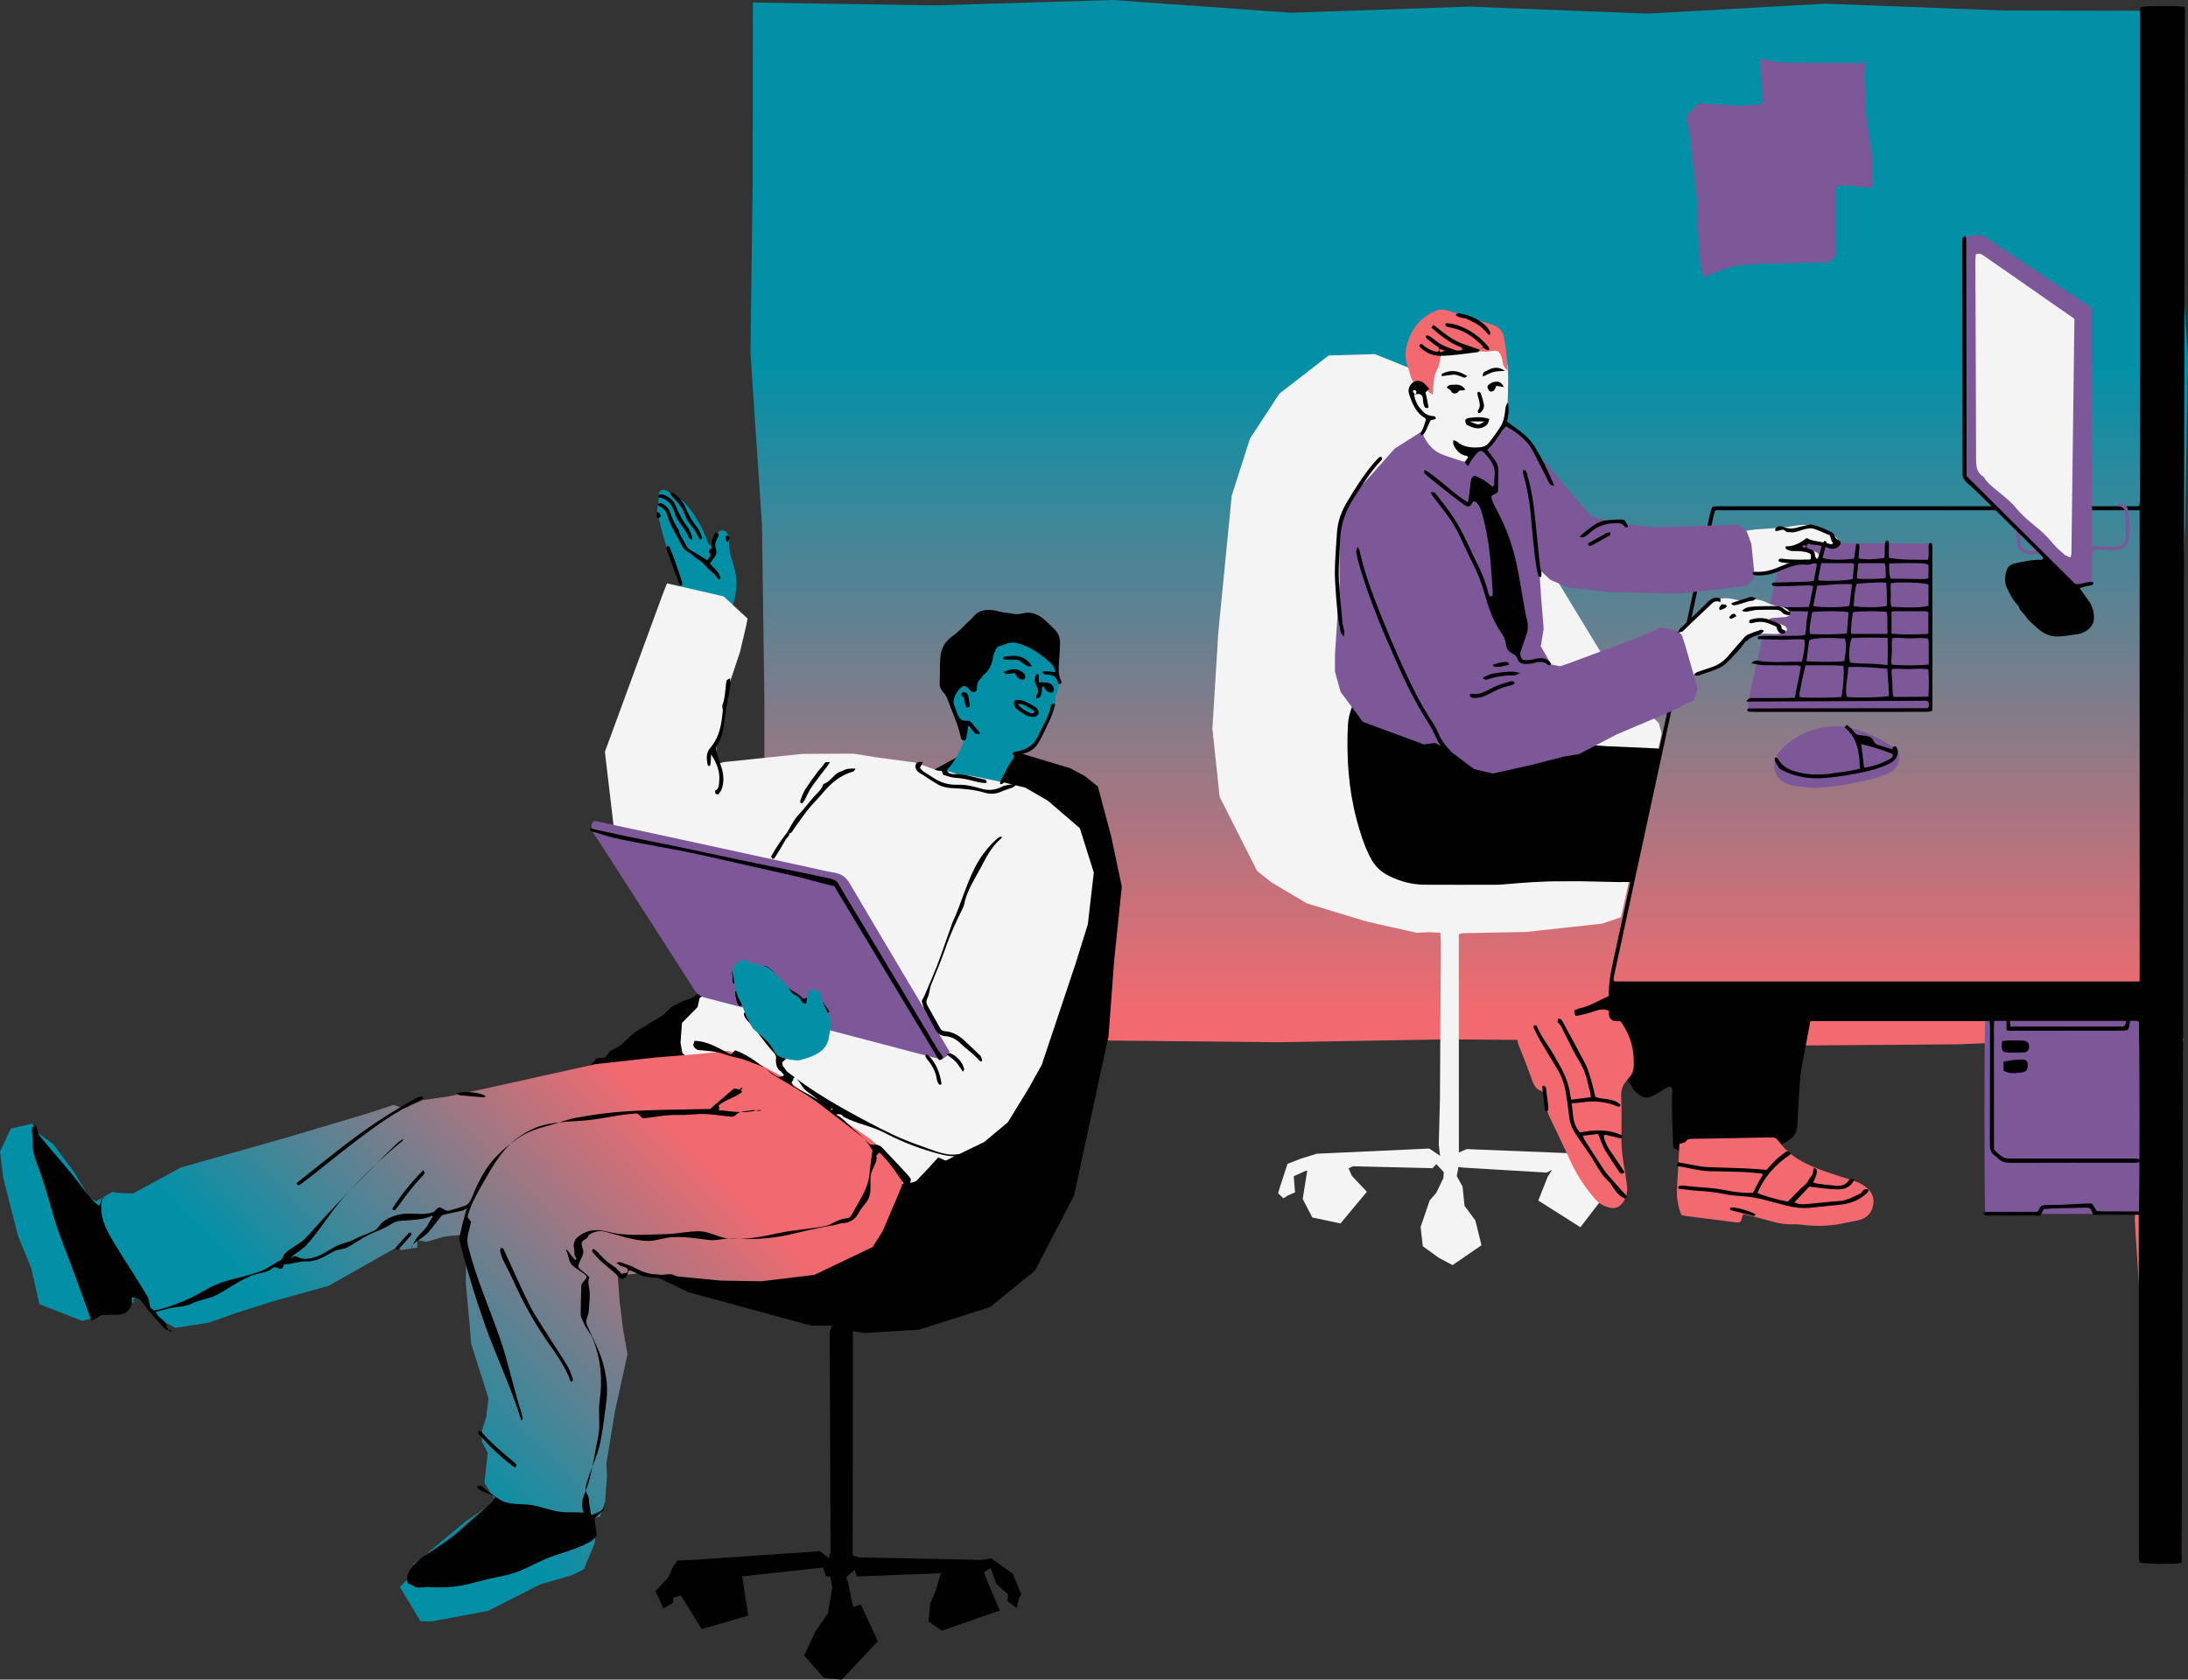
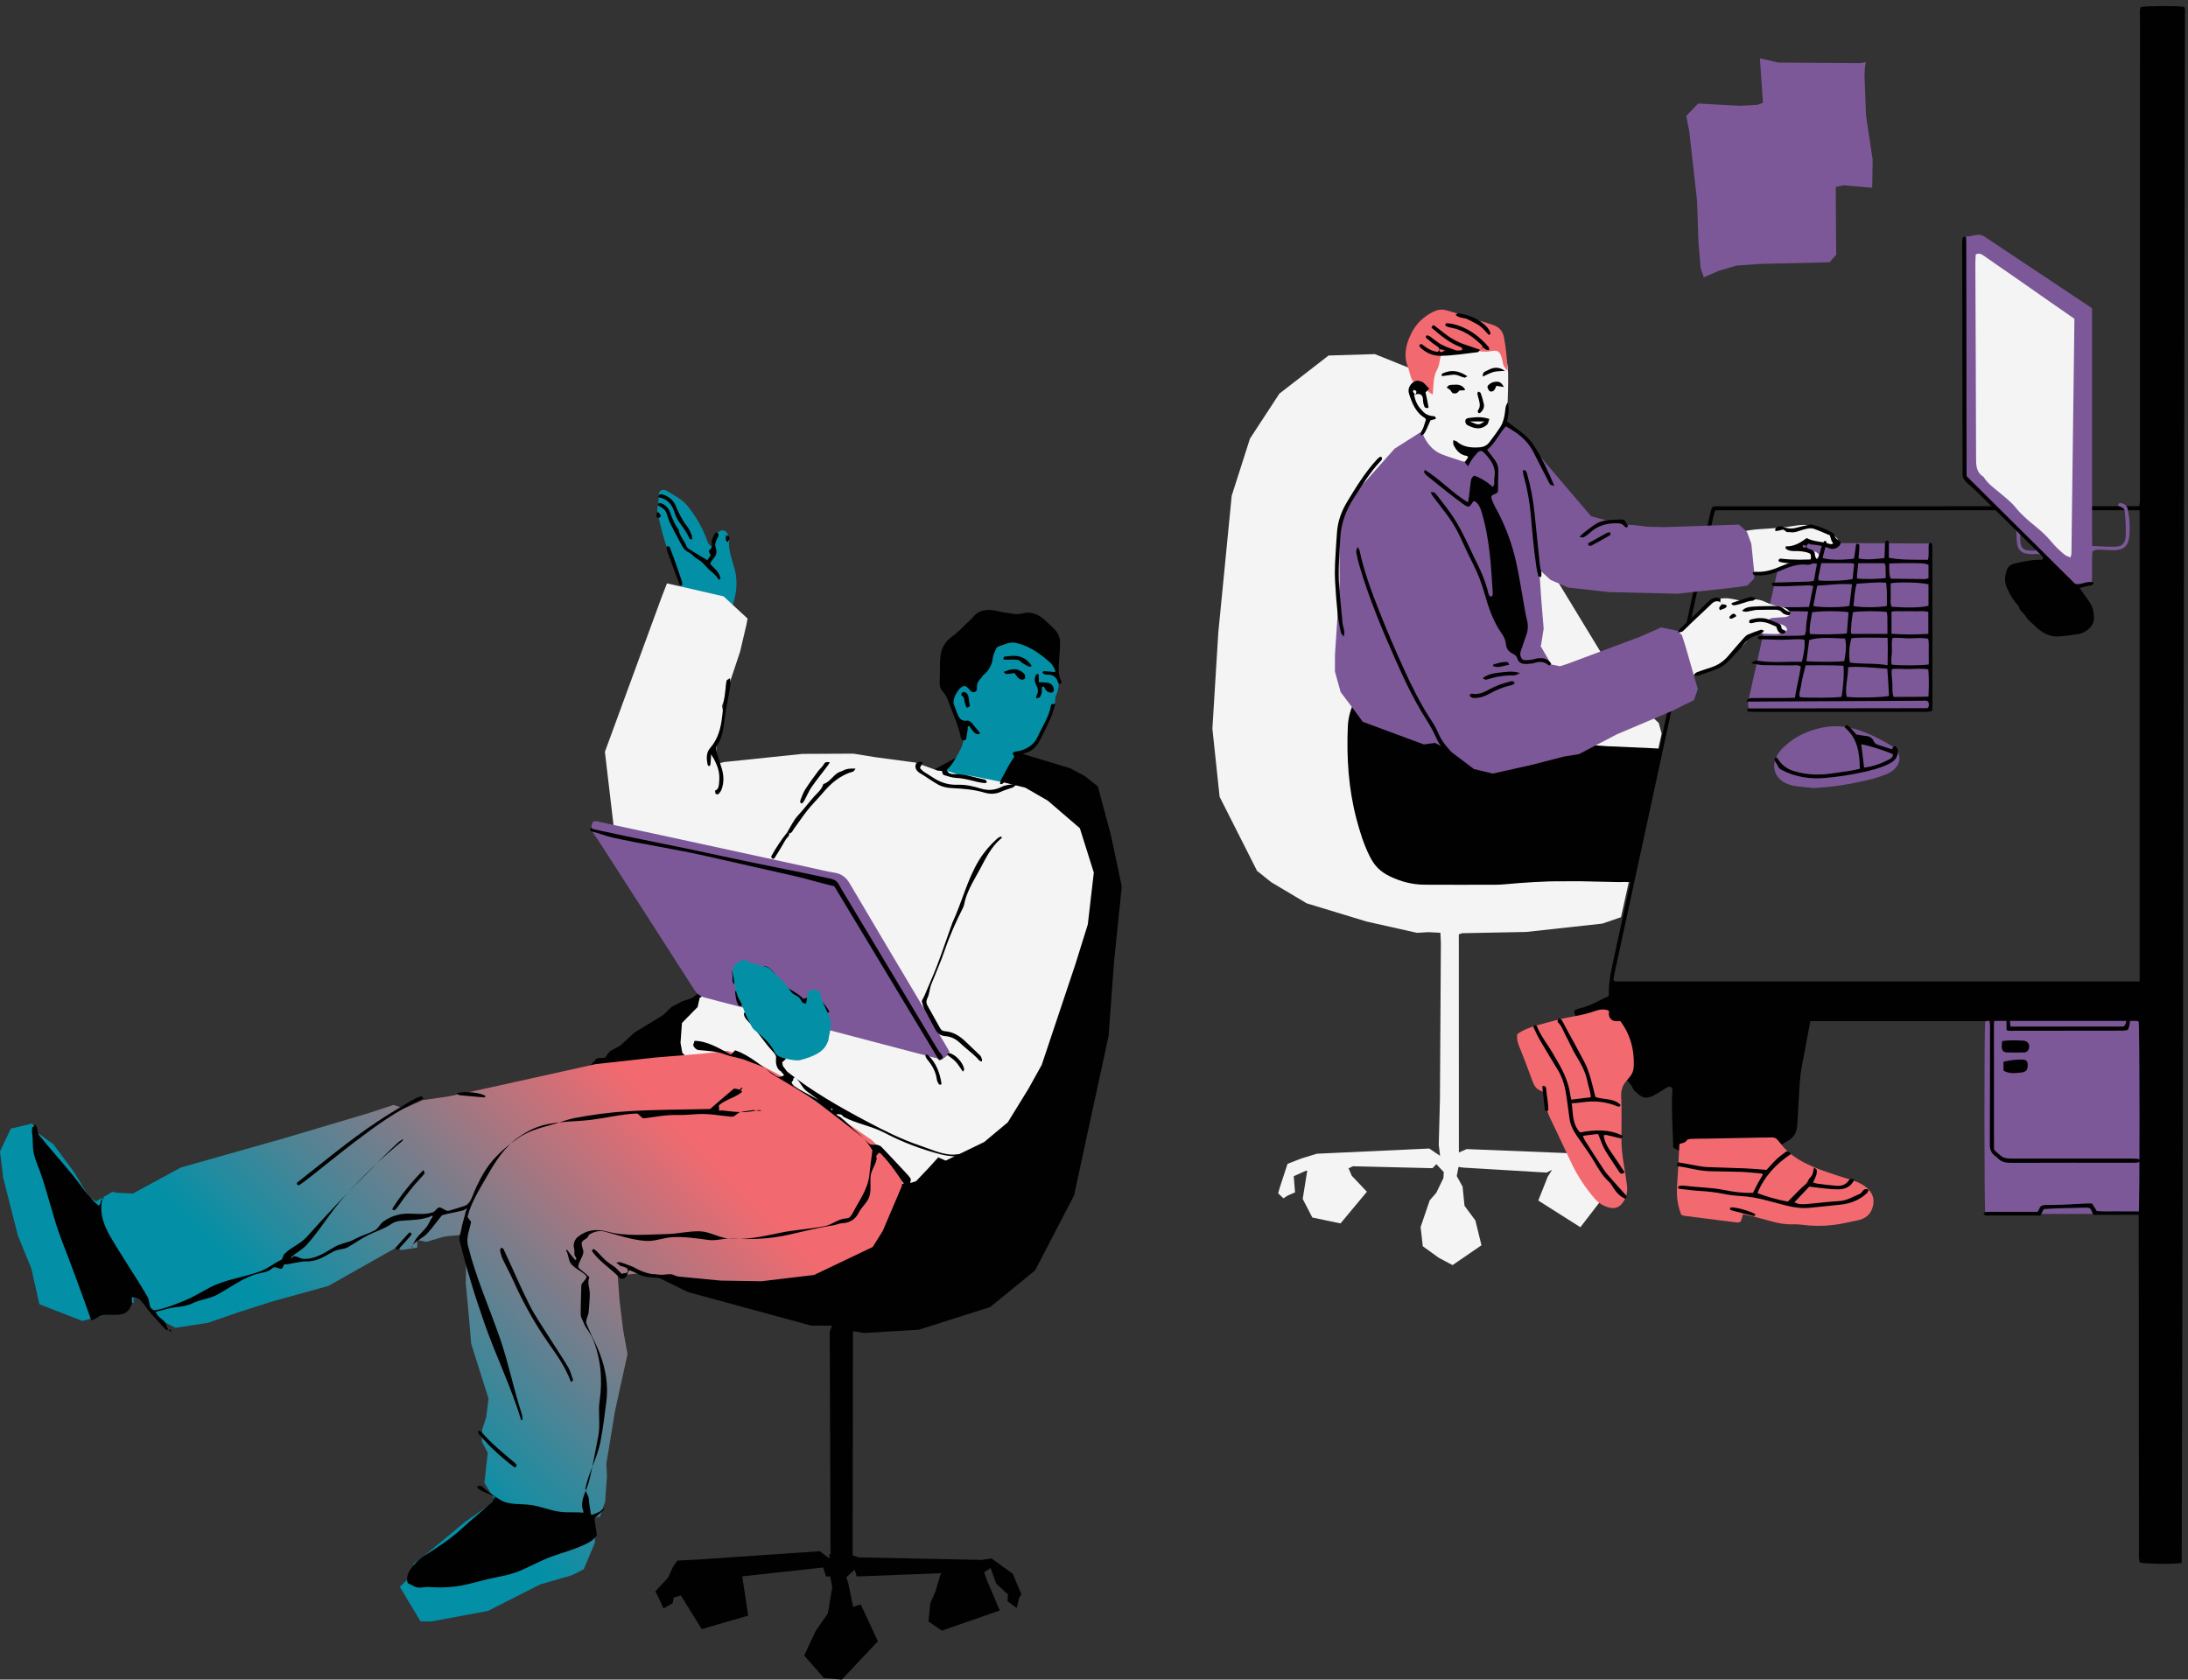
<svg xmlns="http://www.w3.org/2000/svg" xmlns:xlink="http://www.w3.org/1999/xlink" height="383.9" preserveAspectRatio="xMidYMid meet" version="1.0" viewBox="0.0 0.0 500.0 383.9" width="500.0" zoomAndPan="magnify">
  <rect x="0.0" y="0.0" width="500.0" height="383.9" fill="#333333" stroke="none" />
  <g>
    <linearGradient gradientUnits="userSpaceOnUse" id="a" x1="335.745" x2="335.745" xlink:actuate="onLoad" xlink:show="other" xlink:type="simple" y1="0" y2="356.896">
      <stop offset=".234" stop-color="#0390a7" />
      <stop offset=".649" stop-color="#f26a6f" />
    </linearGradient>
-     <path d="M172.047 0.582L213.651 1.242 254.338 0 295.024 2.917 335.711 1.512 376.396 3.117 417.082 0.848 457.766 2.396 498.43 2.472 499.206 2.395 498.887 4.019 497.358 42.749 500 81.48 499.332 120.21 497.48 158.941 498.03 197.671 498.645 236.402 498.958 237.794 498.196 237.865 498.882 240.295 496.465 241.667 497.223 279.344 498.474 317.021 498.537 354.697 497.327 356.158 489.285 356.896 489.102 356.077 489.427 354.496 490.23 316.753 487.847 279.011 489.221 241.268 490.593 238.296 488.493 239.468 488.636 238.446 488.508 237.288 488.207 237.823 487.991 238.257 487.782 239.626 487.588 239.271 487.392 238.384 487.194 239.128 486.996 240.292 486.601 239.194 486.403 237.148 447.499 238.699 408.594 238.995 369.689 237.848 330.784 237.572 291.88 238.225 252.975 237.836 214.07 237.501 175.166 238.634 174.968 238.64 174.77 237.713 174.573 238.711 174.376 237.61 174.179 237.751 173.972 239.953 173.789 238.473 173.695 237.251 173.694 237.262 172.611 239.951 173.454 238.511 174.67 199.019 174.67 159.521 174.128 120.023 171.49 80.526 172.016 41.027z" fill="url(#a)" />
    <g id="change1_1">
      <path d="M399.746,162.321c-0.474-1.154-0.196-2.188,0.022-3.201c0.553-2.571,1.154-5.131,1.728-7.698 c1.882-8.404,3.764-16.808,5.637-25.214c0.153-0.688,0.24-1.391,0.366-2.137c11.082,0.052,22.186,0.103,33.29,0.16 c0.052,0,0.105,0.075,0.206,0.152c0.04,0.133,0.141,0.314,0.141,0.494c0.007,12.369,0.007,24.738,0.007,37.232 c-0.482,0.076-0.91,0.2-1.339,0.202c-3.554,0.016-7.108,0.009-10.662,0.009c-9.082,0-18.165,0-27.247,0 C401.18,162.321,400.464,162.321,399.746,162.321z" fill="#7d5898" />
    </g>
    <g id="change2_41">
      <path d="M253.898 191.036L250.887 179.773 247.885 177.372 244.562 175.6 226.748 170.217 222.69 171.276 218.947 172.921 215.459 174.836 213.029 176.139 210.721 178.029 208.499 179.808 207.495 180.419 205.368 180.573 205.558 181.185 203.949 182.555 202.441 183.606 201.371 185.448 198.972 186.921 193.39 193.596 187.206 198.646 187.055 199.11 184.065 204.547 182.515 203.993 177.832 209.061 177.784 211.332 176.316 212.609 173.149 214.454 171.641 217.717 168.088 219.324 163.635 224.619 160.741 226.183 158.09 228.138 156.008 228.825 153.481 230.141 151.517 232.032 144.946 236.033 141.8 238.945 139.329 240.313 138.265 241.761 136.412 241.885 134.7 243.735 134.305 245.525 131.247 245.92 129.622 247.39 127.663 249.449 127.865 251.054 125.4 252.06 124.193 253.907 122.433 255.27 121.449 257.666 119.332 259.786 119.861 266.52 123.961 275.645 133.517 285.031 140.163 287.019 157.257 295.341 185.374 303.002 190.102 302.998 189.61 304.4 189.794 355.181 189.497 355.301 189.563 356.264 187.367 354.558 159.501 356.47 154.782 356.705 153.786 358.133 152.668 360.615 149.749 363.73 150.565 365.293 151.607 367.652 153.726 366.426 153.961 365.173 155.582 364.659 160.355 372.364 170.973 369.286 169.62 360.313 188.081 358.285 188.78 360.319 189.713 360.334 190.193 362.764 189.175 368.809 186.374 372.832 183.773 378.399 188.256 383.523 192.357 383.921 200.615 375.144 196.689 366.72 194.953 367.299 193.829 361.799 193.386 360.515 195.324 358.765 195.756 360.34 215.32 359.577 215.202 359.621 214.915 359.839 213.794 363.711 212.588 366.469 212.173 370.61 215.226 372.723 228.476 368.115 225.445 360.999 224.891 359.375 226.361 358.403 227.654 361.969 230.35 364.468 230.216 365.972 232.332 367.556 232.918 365.164 233.407 364.41 231.449 359.73 226.575 356.219 224.312 356.546 196.252 355.974 194.848 355.524 194.917 304.263 197.526 304.684 209.97 303.93 226.256 298.761 236.543 290.372 245.445 273.249 249.055 256.534 253.318 236.883 254.608 219.553 256.351 202.63z" fill="#010101" />
    </g>
    <g id="change3_1">
      <path d="M333.368 213.558L333.382 263.424 335.163 262.646 361.05 263.684 362.825 263.695 368.199 266.614 370.142 271.687 368.274 273.359 368.248 273.486 365.982 270.501 364.918 271.09 366.039 274.147 361.153 280.507 351.526 274.406 353.681 268.97 354.682 267.384 353.444 268.019 334.278 266.876 333.296 266.721 332.896 268.82 334.225 271.217 334.673 275.612 337.155 278.968 338.545 284.633 331.938 289.165 328.801 287.504 325.134 284.855 324.635 280.467 326.712 274.371 328.222 272.635 329.849 269.265 329.936 267.912 328.234 266.094 327.358 267.014 309.177 266.572 308.177 267.041 308.902 268.742 312.362 272.397 306.332 279.642 299.89 278.286 297.694 274.038 298.826 266.967 299.932 267.525 298.405 267.603 295.643 268.853 295.943 272.547 294.316 273.244 293.293 273.897 292.075 272.762 292.454 271.435 294.223 266.022 297.348 264.802 300.923 263.707 326.613 262.52 329.09 264.195 328.782 261.669 329.054 251.395 329.269 215.628 329.157 213.202 326.395 213.066 323.802 213.22 312.25 210.625 298.614 206.477 290.503 201.653 287.262 199.059 278.705 182.12 277.055 166.556 278.406 144.586 281.469 113.307 285.639 100.261 292.37 89.966 303.605 81.261 314.175 80.938 324.217 84.981 333.956 95.805 343.551 112.34 355.509 132.141 370.986 157.604 379.064 165.263 379.714 167.694 370.432 209.645 366.168 211.111 348.752 213.019 334.161 213.3z" fill="#f4f4f4" />
    </g>
    <g fill="#0390a7" id="change4_2">
      <path d="M228.243,180.036c-3.932-0.494-7.814-1.078-11.632-1.642c-0.322-0.675-0.589-1.237-0.865-1.816 c0.515-0.527,1.095-1.029,1.561-1.622c0.485-0.617,0.883-1.308,1.277-1.991c0.394-0.683,0.777-1.378,1.093-2.099 c0.571-1.302,0.775-2.637,0.243-4.023c-0.588-1.533-1.148-3.077-1.704-4.622c-0.556-1.545-1.167-3.075-1.622-4.65 c-1.032-3.574-0.357-6.9,1.665-9.979c0.36-0.549,0.778-1.06,1.155-1.598c1.968-2.807,4.729-4.313,8.053-4.838 c5.697-0.9,9.771,1.486,12.223,5.656c1.177,2.001,1.677,4.263,2.032,6.555c0.306,1.974,0.466,3.909-0.484,5.768 c-0.057,0.112-0.071,0.256-0.072,0.386c-0.024,2.11-0.817,3.955-1.878,5.736c-0.771,1.295-1.402,2.673-2.137,3.991 c-0.253,0.454-0.609,0.857-0.956,1.251c-0.528,0.6-1.12,1.106-1.968,1.212c-0.921,0.115-1.477,0.703-2.002,1.439 c-1.266,1.775-2.155,3.758-3.24,5.631C228.759,179.172,228.526,179.559,228.243,180.036z" />
      <path d="M156.34,136.165c-0.781-2.441-1.499-4.692-2.225-6.941c-0.141-0.437-0.268-0.889-0.482-1.292 c-1.689-3.178-2.392-6.669-3.238-10.114c-0.19-0.772-0.269-1.537-0.039-2.335c0.141-0.487,0.115-1.024,0.153-1.539 c0.029-0.391-0.005-0.792,0.069-1.172c0.122-0.627,0.729-0.948,1.358-0.769c0.126,0.036,0.263,0.062,0.371,0.13 c1.712,1.079,3.55,1.932,4.879,3.597c1.868,2.342,3.327,4.876,4.358,7.675c0.324,0.881,0.337,0.876,1.029,1.533 c0.488-0.257,0.338-0.791,0.512-1.181c0.291-0.655,0.519-1.361,0.928-1.936c0.626-0.88,1.766-0.772,2.248,0.196 c0.224,0.449,0.344,1.01,0.322,1.511c-0.071,1.608,0.248,3.137,0.747,4.645c0.103,0.312,0.152,0.642,0.26,0.951 c1.041,2.978,0.886,5.942-0.063,8.909c-0.36,1.127-0.628,2.283-1,3.406c-0.273,0.826-0.962,1.079-1.733,0.665 c-0.46-0.247-0.866-0.592-1.299-0.888c-1.465-0.999-2.94-1.982-4.391-2.999c-0.533-0.374-1.104-0.756-1.488-1.263 C157.258,136.481,156.79,136.354,156.34,136.165z" />
    </g>
    <g id="change3_3">
      <path d="M152.418 133.341L165.355 136.313 170.837 141.385 170.522 143.015 169.117 148.979 164.989 161.366 165.389 163.463 164.174 168.665 163.889 169.918 163.607 171.999 163.663 174.632 165.489 174.179 183.367 172.319 194.988 172.26 200.153 173.092 209.186 174.297 214.258 176.137 216.919 176.361 218.853 177.003 221.911 177.339 229.172 178.795 234.302 180.038 239.444 183.01 246.767 189.307 249.957 199.449 248.587 211.289 245.759 220.362 238.057 243.397 235.049 248.811 230.3 256.532 224.904 261.034 216.106 265.285 214.406 264.539 212.205 266.97 209.311 270.009 207.742 270.482 204.922 270.579 202.404 268.328 200.706 266.098 198.508 264.712 194.318 261.304 191.343 258.861 191.295 258.785 187.598 256.313 185.546 253.485 182.68 252.214 180.735 250.332 178.365 248.953 175.922 247.333 173.093 246.678 169.867 243.75 165.05 242.897 159.92 242.668 158.327 243.07 155.926 240.658 155.511 238.377 155.842 233.819 159.415 230.178 159.887 228.098 163.715 225.627 167.259 220.971 169.947 217.631 173.692 211.526 172.754 210.089 169.127 209.462 166.172 207.595 163.485 206.05 161.535 203.418 159.5 202.48 157.053 201.481 154.865 200.564 152.745 198.663 150.042 197.778 146.641 195.745 142.988 192.162 140.26 189.095 138.23 171.853 151.283 136.252z" fill="#f4f4f4" />
    </g>
    <g id="change1_2">
      <path d="M216.956,240.346c-0.302,1.056-1.103,1.313-1.718,1.849c-2.134-0.549-4.231-1.079-6.324-1.629 c-15.895-4.175-31.786-8.37-47.692-12.502c-1.186-0.308-1.937-0.854-2.584-1.866c-7.123-11.141-14.286-22.257-21.44-33.378 c-0.427-0.663-0.853-1.329-1.327-1.957c-0.686-0.908-1-1.851-0.356-3.031c0.504-0.302,1.122-0.043,1.744,0.091 c5.271,1.137,10.544,2.263,15.814,3.406c10.667,2.314,21.333,4.636,31.999,6.954c1.863,0.405,3.715,0.882,5.596,1.181 c1.635,0.26,2.688,1.065,3.527,2.495c5.096,8.678,10.263,17.316,15.405,25.967c2.118,3.562,4.235,7.125,6.351,10.688 C216.285,239.178,216.61,239.749,216.956,240.346z" fill="#7d5898" />
    </g>
    <linearGradient gradientUnits="userSpaceOnUse" id="b" x1="43.581" x2="157.501" xlink:actuate="onLoad" xlink:show="other" xlink:type="simple" y1="332.682" y2="218.762">
      <stop offset=".234" stop-color="#0390a7" />
      <stop offset=".818" stop-color="#f26a6f" />
    </linearGradient>
    <path d="M21.92 274.621L25.696 272.415 26.701 272.629 30.365 272.816 41.335 266.857 64.899 260.183 84.114 254.463 89.953 252.548 92.302 253.39 96.609 251.454 102.543 250.6 110.865 248.827 136.119 243.225 149.676 241.725 160.304 240.851 166.223 240.173 170.304 241.535 179.178 246.296 183.861 249.992 199.19 260.566 204.284 265.548 206.688 267.949 206.068 271.151 201.736 281.338 199.435 285.022 186.04 291.414 173.963 292.862 164.676 292.706 150.366 291.343 146.426 291.039 141.151 291.529 141.579 297.236 142.404 304.017 143.399 309.517 140.554 322.453 138.563 334.539 138.703 337.343 138.286 343.259 137.092 346.685 135.764 346.892 136.098 350.443 135.88 352.796 133.401 358.678 130.75 360.036 123.438 362.15 111.512 368.205 98.487 370.636 96.091 370.566 91.363 362.716 94.76 359.412 94.485 357.467 97.331 355.284 106.291 347.853 111.726 344.064 112.983 342.611 110.697 338.954 111.457 332.063 110.161 329.597 110.101 328.258 110.202 326.731 111.111 323.903 111.637 319.661 107.667 307.126 107.247 301.958 106.44 293.315 106.61 284.534 105.664 282.245 102.458 282.525 101.223 282.731 97.454 283.846 95.385 283.46 95.34 285.163 91.598 285.739 90.946 284.932 75.057 293.919 62.157 297.495 54.094 300.07 47.601 302.341 40.105 303.496 37.161 302.007 32.286 296.603 30.778 296.854 30.45 296.788 30.593 297.639 26.938 299.771 18.799 301.927 9.013 298.114 7.164 289.951 4.096 282.439 0.739 269.225 0 263.188 2.483 257.965 7.369 256.807 8.716 259.003 12.184 261.531 17.001 268.025 20.293 273.517z" fill="url(#b)" />
    <g>
      <g id="change2_40">
        <path d="M176.511,223.021c-0.395,0.564-0.304,1.106-0.744,1.733c0.313,1.27,0.806,2.128,1.787,3.136 c0.779,0.8,0.801,2.273,1.518,3.131c0.086,0.103,1.076,0.445,0.989,0.552c-0.073,0.09-0.908-0.359-0.98-0.439 c-1.619-1.794-3.274-3.411-4.176-5.784c-0.297-0.781-1.158-1.081-1.554-1.827c-0.958,0.548-0.37,0.149-0.189,0.64 c0.522,1.418-0.055,3.259,0.516,4.658c0.297,0.727,0.852,1.302,1.034,2.049c0.199,0.816,0.946,0.923,1.183,1.655 c0.113,0.349,1.401,1.051,0.883,1.534c-0.233-0.176-0.683-1.062-0.913-1.271c-0.556-0.505-0.41-1.575-1.326-1.811 c-0.397-0.756-0.524-1.557-0.882-2.331c-0.331-0.714-1.195-1.195-1.485-1.927c-0.411-1.038-0.625-2.154-1.057-3.184 c-0.093-0.222-0.282-0.853-0.508-1.146c-0.352,0.311-1.165,1.02-1.495,1.312c0.396,1.654,1.615,3.134,2.406,4.661 c0.484,0.934,0.108,2.283,0.549,3.237c0.15,0.324,0.945,0.819,1.029,1.244c-0.848,0.041-1.337-0.807-1.608-1.179 c-0.299-0.41-0.465-0.679-0.915-0.327c-0.114,0.733,0.626,1.167,1.111,1.694c2.497,2.711,4.483,5.893,6.985,8.599 c0.124,0.134,0.873,0.19,0.989,0.356c-0.342,0.324-0.581,0.517-0.962,0.879c0.271,0.364,0.028,0.639,0.29,0.907 c0.367,0.374,0.599,0.937,1.011,1.263c5.631,4.455,11.858,7.996,18.212,11.365c3.888,2.061,7.766,4.008,11.945,5.422 c2.359,0.798,4.609,1.879,7.119,2.091c0.831,0.07,1.754-0.16,2.659-0.16c-0.043,0.269-0.328,0.299-0.41,0.331 c-0.423,0.16-0.621,0.305-1.049,0.272c-1.175-0.089-2.255-0.19-3.392-0.479c-4.593-1.167-8.85-2.806-13.053-5.001 c-2.909-1.52-6.361-2.024-9.243-3.596c-0.282-0.154-0.352-0.497-0.659-0.534c-0.184-0.022-0.697-0.167-1.02,0.021 c0.254,0.288,0.794,0.461,0.98,0.607c1.397,1.097,2.57,2.475,3.954,3.587c0.922,0.741,1.677,1.661,2.57,2.439 c0.434,0.378,1.064,0.206,1.751,0.266c0.214,0.019,0.83,0.236,1.01,0.421c1.831,1.893,3.615,3.844,5.418,5.764 c0.442,0.471,0.989,1.046,1.327,1.602c0.072,0.118-0.122,1.236-0.234,1.353c-0.071,0.075-1.295-0.166-1.358-0.261 c-1.476-2.213-2.914-4.369-4.716-6.281c-0.224-0.237-0.536-0.654-0.823-0.769c-0.179-0.072-0.566,0.501-0.704,0.66 c-0.15,0.174,0.103,0.449,0.061,0.706c-0.223,1.363-1.26,2.623-1.393,3.996c-0.161,1.666,0.25,3.492-0.422,4.996 c-0.536,1.2-1.682,2.127-2.269,3.304c-0.804,1.611-2.096,2.374-3.907,2.456c-0.645,0.029-1.27,0.367-1.916,0.464 c-3.449,0.516-6.815,1.389-10.208,2.154c-4.32,0.975-8.633,1.137-13.068,0.875c-1.707-0.101-3.486,0.547-5.181,0.324 c-2.825-0.372-5.627-0.816-8.451-0.634c-1.909,0.123-3.818,0.938-5.732,0.849c-3.292-0.154-6.451-1.318-9.651-2.145 c-1.147-0.296-2.403,0.028-3.408,0.637c-0.281,0.17-0.353,0.664-0.622,0.851c-1.347,0.934-1.449,0.691-0.839,2.845 c0.292,1.031-1.137,2.547-1.137,3.806c0.564,0.755,1.852,1.421,2.537,2.34c-0.551,1.172,0.114,2.501,0.104,3.81 c-0.01,1.317-0.183,2.65-0.24,3.965c-0.041,0.945-0.846,1.998-0.498,2.871c0.923,2.317,2.161,4.504,3.046,6.837 c1.345,3.545,1.943,7.203,1.476,10.889c-0.389,3.064-0.768,6.166-1.353,9.199c-0.696,3.614-2.678,6.972-3.419,10.578 c-0.157,0.763,0.744,1.688,0.752,2.467c0.012,1.168,0.382,2.186,0.463,3.492c0.264,0.012,0.018,0.276,0.268,0.175 c0.602-0.245,1.231-0.461,1.807-0.768c0.276-0.147,0.511-0.504,1.004-0.777c-0.057,0.452-0.279,0.558-0.405,0.666 c-0.544,0.467-1.117,1.086-1.824,1.61c0.109,1.278,0.408,2.708,0.515,3.966c-0.579,0.859-1.275,1.328-2.028,1.722 c-2.561,1.339-5.355,2.067-8.095,3.038c-2.657,0.942-5.138,2.399-7.755,3.455c-1.649,0.665-3.347,1.003-5.092,1.356 c-2.444,0.494-4.843,1.216-7.28,1.746c-2.779,0.605-5.544,0.658-8.377,0.477c-0.829-0.053-1.796,0.316-2.599,0.049 c-0.602-0.2-1.319-0.656-1.954-0.934c-0.435-1.023,0.032-2.367,0.602-3.159c0.81-1.126,1.883-2.289,3.06-3.033 c3.14-1.984,6.198-3.968,8.898-6.477c2.17-2.017,4.506-3.855,6.68-5.867c0.191-0.177,0.416-0.88,0.73-1.115 c-1.249-0.887-3.328-1.171-4.162-2.27c0.29-0.541,1.019-0.364,1.31-0.074c1.132,1.127,2.531,2,3.853,2.86 c2.052,1.335,4.645,0.94,7.009,1.247c2.347,0.304,4.603,1.315,6.953,1.598c1.687,0.203,3.351-0.003,5.184,0.182 c0.024-0.595-0.229-0.863-0.275-1.367c-0.184-2.054,1.098-3.9,1.599-5.914c0.84-3.378,1.408-6.855,2.09-10.273 c0.515-2.58-0.079-5.354,0.297-7.96c0.723-5.006,0.267-9.732-1.584-14.309c-0.517-1.277-1.607-2.332-2.086-3.623 c-0.202-0.545-0.64-1.238-0.646-1.811c-0.024-2.238,0.103-4.491,0.14-6.73c0.009-0.521,1.151-1.269,1.226-2.019 c-0.792-1.055-2.701-1.713-3.607-2.916c-0.633-0.84-0.534-2.219-1.145-3.075c-0.084-0.118-0.018,0.175,0.079,0.074 c0.216-0.224-0.007-0.406,0.173-0.178c0.408,0.516,0.798,1.046,1.208,1.56c0.19,0.238,0.524,0.602,0.7,0.801 c0.591-0.268-0.127-0.811-0.181-1.177c-0.077-0.518,0.041-1.003-0.113-1.506c-0.26-0.851,0.115-1.991,0.787-2.547 c1.939-1.605,4.108-1.998,6.81-1.28c4.364,1.159,8.954,0.651,13.436,0.573c2.567-0.045,5.159-0.714,7.723-0.64 c2.233,0.064,4.4,1.478,6.628,1.678c3.833,0.343,7.659-0.479,11.41-1.278c3.465-0.738,7.041-0.906,10.517-1.586 c1.665-0.325,3.129-1.712,4.861-1.757c0.836-0.022,1.21-0.664,1.586-1.384c1.426-2.735,3.348-5.279,3.709-8.435 c0.216-1.893,0.417-3.787,0.717-5.752c-0.713-1.064-1.407-2.292-2.436-3.106c-2.994-2.367-6.01-4.721-9.053-7.025 c-3.566-2.701-7.498-4.92-11.339-7.21c-0.734-0.437-1.295-1.221-2.049-1.62c-1.158-0.614-2.487-0.945-3.685-1.473 c-1.618-0.714-3.479-0.84-5.127-1.483c-1.978-0.772-4.008-0.771-6.099-1.011c-0.445-0.051-0.985-0.531-1.176-1.117 c0.074-0.099,0.265-0.981,0.338-0.979c2.977,0.067,5.573,1.72,8.255,3.124c0.174,0.091,0.861-1.005,1.047-0.941 c3.366,1.152,6.056,3.713,9.035,5.668c0.213,0.139,0.695,0.39,0.943,0.421c0.156,0.02,1.026-0.256,1.126-0.386 c0.1-0.129-0.678-0.773-0.691-0.951c-0.009-0.114-0.117,0.02-0.214-0.06c-0.776-0.639-1.01-1.767-0.905-2.746 c0.078-0.732-0.217-1.121-0.687-1.626c-1.928-2.071-3.451-4.517-5.365-6.6c-0.588-0.639-1.147-1.117-1.29-1.987 c-0.026-0.159,0.036-0.336,0.213-0.39c0.318-0.097,1.088,0.385,1.35-0.132c0.218-0.429-0.674-0.821-0.841-1.165 c-0.085-0.175,0.009-0.359-0.128-0.572c-0.42-0.029-1.229,0.42-1.663,0.39c-0.712-0.769-0.851-2.223-0.945-3.359 c0.257-0.077,0.668,0.026,0.88-0.068c0.332-0.148,0.711-0.621,0.621-0.984c-0.11-0.443-0.473-0.864-0.616-1.315 c-0.294,0-0.909,0.644-1.184,0.644c-0.489-0.396-0.217-1.587-0.333-2.156c-0.097-0.476-0.112-0.889,0.441-1.045 c0.797-0.225,0.661-1.531,1.612-1.742c0.213,0.418,0.322,1.55,0.644,2.183c0.436-0.492,0.727-1.602,1.017-1.93 c0.206,0.024,0.615,0.057,0.699,0.124c0.458,0.366,0.922,0.514,1.457,0.973c0.242-0.172,0.376,0.089,0.631-0.076 c0.803-0.523,1.431-0.424,2.142,0.219c0.875,0.791,1.525,1.704,2.19,2.663c1.326,1.912,3.896,2.564,5.428,4.253 c0.658-0.142,0.292-0.452,1.148-0.036c0.051,0.025-0.069-1.077,0.09-1.269c0.514-0.62,1.201,0.007,1.927,0.198 c0.769,1.519,2.001,2.552,2.736,4.007c0.059,0.117-0.563,0.306-0.553,0.429c0.152,1.954,0.836,3.714,0.259,5.672 c-0.071,0.241,0.136,0.495-0.041,0.667c-0.09,0.088-0.33,0.234-0.618,0.234c0.056-0.335-0.263-0.821-0.187-1.053 c0.593-1.826-0.101-3.412-0.349-5.206c-0.117-0.848-0.282-1.491-0.698-2.264c-0.56,0-0.827-0.104-1.272-0.094 c-0.365,0.008-1.279-0.402-1.594-0.386c-0.481,1.382,1.246,2.288,0.939,3.691c-0.305-0.222-0.308-0.074-0.422-0.26 c-1.104-1.813-2.315-3.534-3.779-5.04c-1.147-1.18-2.145-2.385-3.058-3.777C177.835,223.379,177.199,223.093,176.511,223.021z M190.118,253.717c0.443-0.476-0.183-0.212-0.512-0.437c-1.779-1.219-3.459-2.587-5.223-3.827 c-1.069-0.752-1.558-2.308-2.612-3.081c-0.307-0.225-0.544,0.162-0.497,0.366c0.051,0.224-0.516,0.64-0.353,0.809 c0.178,0.184,0.26,0.591,0.483,0.727c2.783,1.715,5.876,2.985,8.407,5.062C189.949,253.451,189.947,253.651,190.118,253.717z M175.172,223.235c-0.223-0.136-0.409,0.233-0.613,0.109c-0.061,0.103,0.182-0.3,0.182-0.197c0,0.329-0.043,1.04,0.235,1.026 C175.05,224.169,175.029,223.416,175.172,223.235z" fill="#010101" />
      </g>
      <g id="change2_15">
        <path d="M30.2,296.48c-0.195,0.522,0.033,1.177-0.036,1.428c-0.268,0.967-0.944,2.013-1.843,2.342 c-1.598,0.585-3.575,0.006-5.209,0.481c-0.807,0.234-1.392,0.918-2.252,1.056c-2.177-6.127-4.377-12.152-6.703-18.138 c-2.049-5.274-3.178-10.871-5.13-16.173c-0.64-1.737-1.409-3.38-1.5-5.245c-0.061-1.241-0.042-2.518-0.236-3.752 c-0.06-0.382,0.146-0.271,0.052-0.84c0.429,0.13,0.507-0.698,0.71-0.53c0.604,0.498,0.418,1.787,0.907,2.391 c3.395,4.194,7.096,8.125,10.263,12.499c0.692,0.956,1.542,1.833,2.33,2.717c0.164,0.184,0.847,0.718,1.032,0.853 c0.714-0.489,0.064-1.437,1.191-1.69c0.022,0.27-0.209-0.388-0.271-0.182c-0.945,3.168,0.08,6.142,1.709,8.945 c2.709,4.66,5.793,9.102,8.499,13.763c0.459,0.79,0.351,1.956,0.778,2.62c0.278,0.087,0.527,0.464,0.651,0.465 c1.689,0.018,6.7-2.016,8.182-2.723c1.538-0.734,2.976-1.602,4.476-2.408c3.647-1.961,8-2.378,11.867-3.85 c1.589-0.605,2.967-1.789,4.514-2.497c0.466-0.213,0.461-1.049,0.827-1.416c1.485-1.492,3.696-2.301,5.093-3.873 c4.725-5.317,9.597-10.445,14.659-15.446c2.059-2.035,4.013-4.153,6.164-6.093c0.387-0.349,0.782-0.588,1.232-0.854 c0.096-0.057-0.301-0.097-0.007,0.021c-0.209,0.254,0.013,0.261-0.171,0.411c-4.755,3.886-9.163,8.172-13.273,12.723 c-3.133,3.47-5.516,7.617-8.65,11.087c-1.009,1.117-2.488,1.77-3.523,2.85c0.129,0.45,0.352-0.279,0.661-0.285 c0.724-0.014,1.457,0.572,2.179,0.601c2.716,0.108,4.812-1.402,7.13-2.756c1.361-0.795,3.097-0.949,4.478-1.706 c1.495-0.82,3.183-1.277,4.692-2.072c0.754-0.397,1.137-1.382,1.803-1.896c1.584-1.222,3.637-1.877,5.578-1.912 c2.002-0.036,4.026,0.342,5.901-0.313c0.477-0.166,1.021-1.183,1.508-1.102c0.749,0.125,1.444,0.958,2.141,0.747 c1.192-0.359,2.406-0.7,3.582-1.104c0.84-0.289,1.365-1.159,1.709-2.051c0.685-1.771,1.507-3.476,2.439-5.128 c1.903-3.372,4.609-5.828,7.766-8.097c2.341-1.682,4.833-2.43,7.571-3.158c1.963-0.522,3.838-1.299,5.838-1.676 c3.897-0.734,7.785-1.256,11.724-1.502c6.385-0.399,12.672-0.39,19.04-0.528c1.836-1.611,3.484-2.997,5.327-4.567 c0.382-0.325,1.402,0.319,1.866,0.101c0.074-0.035,0.234-0.569,0.289-0.481c0.054,0.085-0.59,0.18-0.638,0.282 c-0.051,0.107,0.526,0.704,0.429,0.787c-1.501,1.277-3.729,1.705-5.223,2.99c-0.187,0.16,0.182,0.898-0.072,1.213 c0.343,0.105,0.544-0.031,0.775-0.004c2.514,0.293,5.054,0.68,7.499,0.066c0.243-0.061,0.917-0.232,1.54-0.073 c-0.675,0.313-1.612-0.149-1.968-0.07c-0.961,0.213-2.022,0.213-2.964,0.485c-0.723,0.209-1.229,1.106-1.951,1.041 c-2.561-0.231-5.123-0.75-7.696-0.605c-1.573,0.088-3.141,0.248-4.721,0.208c-2.567-0.065-5.055,0.434-7.615,0.773 c-0.52,0.069-1.156-1.138-1.682-1.115c-3.617,0.159-7.189,1.091-10.779,1.491c-4.101,0.457-8.454,0.216-12.337,1.775 c-1.229,0.493-2.448,1.208-3.547,1.936c-3.403,2.253-5.573,5.715-7.598,9.27c-1.668,2.929-3.506,5.787-4.347,9.046 c-0.099,0.382,0.853,1.001,0.772,1.387c-0.38,1.822-1.145,3.48-0.689,5.319c1.819,7.344,4.93,14.263,7.393,21.407 c1.905,5.527,3.009,11.33,4.849,16.879c0.141,0.427,0.2,0.877,0.234,1.328c0.009,0.12-0.176,0.17-0.282,0.291 c-0.167-0.103-0.068-0.146-0.095-0.237c-2.271-7.413-5.693-14.436-8.273-21.746c-2.21-6.261-4.166-12.674-5.751-19.119 c-0.181-0.737,0.279-1.81,0.399-2.574c0.213-1.361,0.731-2.684,1.01-4.035c0.036-0.174,0.25-0.385,0.25-0.696 c-0.273,0-0.501,0.328-0.719,0.387c-1.646,0.447-3.316,0.684-4.958,1.146c-1.073,1.316-2.059,2.667-3.165,3.953 c-0.986,1.147-2.556,1.763-3.589,2.869c-0.273,0.293,0.3,0.929-0.209,0.43c0.495-0.82,0.711-1.483,1.32-2.224 c0.627-0.762,1.362-1.437,1.995-2.194c0.626-0.748,0.856-1.646,1.538-2.49c-0.245-0.215-0.018-0.136-0.214-0.253 c-0.092-0.055-0.13,0.129-0.246,0.175c-2.121,0.83-4.446,0.826-6.671,0.991c-0.882,0.065-1.617,0.245-2.336,0.742 c-1.628,1.125-3.572,1.678-5.331,2.563c-1.582,0.796-3.034,1.854-4.576,2.729c-0.971,0.551-2.289,0.449-3.274,0.974 c-2.057,1.097-3.829,2.361-6.216,2.286c-1.636-0.051-3.24,0.615-5.078,0.694c-0.209,0.161-0.192,0.717-0.573,0.965 c-0.209,0.136-0.987-0.181-1.167-0.251c-0.81-0.317-1.171,0.468-1.823,0.738c-1.211,0.502-2.591,0.597-3.811,1.076 c-2.874,1.128-5.36,3.005-8.085,4.459c-1.676,0.894-3.751,1.036-5.455,1.878c-1.245,0.615-2.523,0.763-3.93,0.916 c-1.412,0.154-3.005,0.7-4.507,1.028c0.244,1.053,1.471,1.644,2.033,2.314c0.586,0.699,0.547,2.207,1.476,2.195 c0.061,0.713,0.143-0.417-0.165-0.39c-0.562,0.049-0.844,0.182-1.23-0.208c-1.018-1.029-1.931-2.153-2.927-3.203 c-1.041-1.098-1.821-2.449-2.868-3.542C31.681,296.745,30.686,296.725,30.2,296.48z" fill="#010101" />
      </g>
      <g id="change2_32">
        <path d="M220.326,169.26c-0.146-0.075-0.494-0.097-0.568-0.231c-0.189-0.339-0.262-0.763-0.348-1.14 c-0.514-2.248-1.463-4.344-2.281-6.483c-0.414-1.083-0.723-2.278-1.558-3.172c-0.58-0.621-0.9-1.329-0.84-2.228 c0.135-2.036-0.033-4.101,0.197-6.125c0.212-1.867,1.161-3.383,2.802-4.52c1.25-0.866,2.268-2.06,3.392-3.105 c0.433-0.403,0.902-0.782,1.264-1.246c1.038-1.326,2.473-1.669,4.019-1.59c0.979,0.05,1.933,0.39,2.905,0.552 c0.712,0.118,1.438,0.154,2.142,0.31c0.849,0.188,1.647,0.063,2.506-0.132c2.045-0.463,3.69,0.5,5.154,1.89 c0.525,0.499,1.049,0.999,1.575,1.496c0.967,0.913,1.562,1.997,1.556,3.307c-0.007,1.513-0.141,3.025-0.239,4.533 c-0.094,1.454-0.226,2.925,0.499,4.274c0.089,0.166,0.067,0.486-0.074,0.604c-0.233,0.195-0.554,0.076-0.631-0.211 c-0.327-1.216-1.109-1.814-2.285-1.835c-0.525-0.009-0.944,0.062-1.332-0.573c0.205-0.119,0.292-0.247,0.484-0.237 c0.772,0.043,1.655,0.144,2.499,0.241c-0.176-1.518-1.373-2.39-2.318-3.168c-1.995-1.641-4.199-2.991-6.757-3.535 c-1.352-0.288-2.592,0.419-3.839,0.807c-0.256,0.08-0.531,0.301-0.64,0.578c-0.24,0.608-0.612,1.223-0.692,1.865 c-0.215,1.727-0.887,3.089-2.243,4.164c-0.204,0.162-0.285,0.468-0.477,0.649c-0.55,0.52-0.922,1.082-0.936,1.857 c-0.005,0.258,0.04,0.557-0.037,0.805c-0.181,0.576-0.925,0.728-1.342,0.319c-0.277-0.272-0.555-0.549-0.814-0.841 c-0.33-0.371-0.728-0.433-1.139-0.207c-1.12,0.615-2.429,2.963-1.913,4.189c0.356,0.844,0.59,1.746,0.999,2.561 c0.411,0.82,1.089,1.225,2.093,1.027c0.185-0.036,0.37,0.16,0.521,0.17c0.191,0.151,0.34,0.232,0.453,0.385 c0.571,0.776,1.329,1.534,1.922,2.369c-0.797,0.492-1.298-0.112-1.651-0.516c-0.336-0.384-0.582-0.795-0.847-1.185 c-0.569,0.07-0.31,0.412-0.361,0.698c-0.138,0.775-0.228,1.56-0.375,2.333C220.749,169.061,220.461,169.143,220.326,169.26z" fill="#010101" />
      </g>
      <g id="change2_38">
        <path d="M214.59,242.333c-8.008-13.247-15.909-26.483-23.94-39.768c-3.169-0.703-6.122-1.669-9.316-2.377 c-6.916-1.533-13.811-3.166-20.729-4.691c-6.854-1.511-13.812-2.552-20.666-4.062c-1.537-0.339-3.006-0.985-4.539-1.34 c-0.372-0.086-0.67-0.343-0.468-0.827c0.279,0,0.632,0.248,0.934,0.315c9.732,2.157,19.54,3.974,29.274,6.124 c8.069,1.782,16.2,3.283,24.273,5.044c2.08,0.454,1.913,0.882,2.99,2.665c7.337,12.148,14.571,24.358,21.906,36.507 c0.339,0.561,0.849,1.018,1.131,1.608C215.544,241.748,215.207,242.259,214.59,242.333z" fill="#010101" />
      </g>
      <g id="change2_6">
        <path d="M210.637,228.848c0.165-0.458,0.44-0.817,0.611-1.235c0.946-2.308,2-4.58,2.888-6.91 c1.216-3.19,2.284-6.439,3.449-9.648c0.022-0.062,0.038-0.109,0.066-0.168c2.19-4.697,3.378-9.865,6.107-14.322 c1.107-1.808,2.487-3.392,4.056-4.825c0.23-0.21,0.501-0.376,0.79-0.506c0.072-0.032,0.238,0.032,0.336,0.102 c0.036,0.026-0.018,0.139-0.041,0.181c-0.088,0.166-0.245,0.236-0.38,0.355c-2.006,1.769-3.192,4.171-4.432,6.51 c-1.293,2.439-2.83,4.769-3.562,7.46c-0.137,0.503-0.181,1.064-0.414,1.534c-1.556,3.127-3.009,6.285-4.135,9.584 c-0.932,2.732-2.099,5.371-3.172,8.055c-0.39,0.976-0.39,2.125-0.849,3.068c-0.328,0.673-0.345,1.15-0.009,1.759 c0.95,1.727,1.935,3.435,2.885,5.163c0.248,0.45,0.574,0.661,1.033,0.691c1.972,0.127,3.535,1.14,4.872,2.464 c1.076,1.065,2.219,2.065,3.29,3.136c0.179,0.179,0.233,0.528,0.346,0.757c0.042,0.085,0.078,0.461,0.002,0.534 c-0.075,0.074-0.409-0.064-0.474-0.112c-0.313-0.231-0.529-0.565-0.81-0.836c-1.185-1.142-2.525-2.123-3.718-3.257 c-0.975-0.927-2.047-1.46-3.422-1.56c-1.008-0.073-1.781-0.668-2.258-1.585c-0.788-1.515-1.63-3.001-2.436-4.508 C210.949,230.161,210.869,229.488,210.637,228.848z" fill="#010101" />
      </g>
      <g id="change2_27">
        <path d="M96.809,250.985c-0.161,0.192-0.426,0.317-0.576,0.384c-5.51,2.437-10.358,5.966-15.116,9.593 c-3.348,2.552-6.612,5.216-9.918,7.824c-0.927,0.731-1.872,1.443-2.84,2.12c-0.101,0.071-0.367-0.053-0.451-0.163 c-0.074-0.097-0.08-0.372,0.023-0.453c6.049-4.759,11.946-9.704,18.37-13.968c2.46-1.633,4.99-3.158,7.545-4.643 c0.724-0.421,1.492-0.827,2.294-1.1C96.246,250.542,96.615,250.866,96.809,250.985z" fill="#010101" />
      </g>
      <g id="change2_42">
        <path d="M130.473,315.889c-1.226-3.409-3.274-6.219-5.258-9.062c-3.13-4.486-5.754-9.259-7.983-14.25 c-0.749-1.678-1.661-3.281-2.432-4.949c-0.246-0.532-0.362-1.136-0.514-1.701c-0.05-0.184,0.122-0.506,0.198-0.734 c0.241,0.1,0.507,0.156,0.546,0.238c2.049,4.325,3.893,8.752,6.06,13.017c1.185,2.332,2.713,4.497,4.097,6.729 c1.522,2.455,3.159,4.839,4.644,7.315c0.436,0.726,0.63,1.584,0.937,2.378C130.898,315.209,131.191,315.557,130.473,315.889z" fill="#010101" />
      </g>
      <g id="change2_7">
        <path d="M141.802,289.367c-0.234-0.196-0.519-0.389-0.967-0.764c0.493-0.096,0.771-0.148,0.961-0.085 c0.618,0.204,1.239,0.402,1.837,0.662c0.42,0.182,0.887,0.29,1.281,0.52c2.044,1.192,4.216,1.789,6.565,1.668 c0.654-0.034,1.32-0.174,1.97-0.104c0.366,0.039,0.736,0.305,1.345,0.522c-0.503,0.234-0.797,0.497-1.061,0.496 c-1.312-0.006-2.619-0.163-3.93-0.231c-1.384-0.071-2.764-0.186-4.009-0.84c-0.405-0.213-0.813-0.415-1.235-0.594 c-0.917-0.388-0.838-0.399-1.25,0.771c-0.294,0.833-1.221,1.187-1.76,0.622c-1.856-1.945-4.19-3.379-5.876-5.502 c-0.159-0.2-0.291-0.424-0.428-0.639c-0.025-0.039,0.076-0.092,0.114-0.127c0.09-0.082,0.187-0.299,0.246-0.271 c0.288,0.136,0.551,0.329,0.775,0.547c0.705,0.687,1.335,1.459,2.07,2.11c0.678,0.6,1.48,1.061,2.213,1.599 c0.471,0.512,0.965,0.95,1.444,1.471c0.506-0.362,1.374,0.043,1.371-0.798c-0.002-0.623-0.662-0.717-1.12-0.903 C142.184,289.428,141.981,289.428,141.802,289.367z" fill="#010101" />
      </g>
      <g id="change2_8">
        <path d="M161.638,128.047c0.292-0.419,0.513-0.773,0.766-1.137c-0.163-0.338-0.319-0.624-0.46-0.917 c0.155-0.444,0.801-0.603,0.749-1.284c-0.104-1.367-0.071-1.381,0.785-2.938c0.503-0.071,0.8,0.189,0.709,0.674 c-0.047,0.249-0.223,0.489-0.341,0.724c-0.335,0.669-0.533,1.324-0.277,2.068c0.278,0.807,0.197,1.57-0.394,2.243 c-0.337,0.383-0.648,0.866-0.933,1.368c0.487,0.515,0.973,1.005,1.421,1.478c0.502,0.529,0.817,1.132,0.977,1.84 c0.019,0.086-0.165,0.211-0.368,0.397c-0.595-1.11-1.591-1.753-2.426-2.557c-0.507-0.489-0.943-1.052-1.465-1.522 c-0.425-0.383-0.945-0.651-1.42-0.982c-0.464-0.323-0.82-0.843-1.32-1.084c-0.877-0.424-1.459-0.973-1.894-1.858 c-0.479-0.974-1.048-1.917-1.553-2.891c-0.632-1.218-1.307-2.409-1.678-3.756c-0.333-1.209-0.614-1.556-2.225-2.447 c0.196-0.545,0.491-0.572,1.004-0.346c0.967,0.426,1.543,1.18,1.881,2.123c0.488,1.362,1.024,2.697,1.932,3.857 c0.174,1.422,1.25,2.371,1.707,3.656c0.1,0.28,0.4,0.585,0.659,0.755C158.787,126.374,160.172,127.118,161.638,128.047z" fill="#010101" />
      </g>
      <g id="change2_1">
        <path d="M162.504,172.421c-0.026,0.774-0.087,1.495-0.148,2.266c-0.011,0.145-0.125,0.385-0.275,0.423 c-0.102,0.026-0.356-0.204-0.382-0.333c-0.26-1.323-0.37-2.698,0.573-3.782c1.781-2.048,2.433-4.471,2.73-7.047 c0.242-2.088,0.487-4.175,0.774-6.258c0.098-0.714,0.088-1.46,0.284-2.153c0.051-0.182,0.417-0.248,0.765-0.529 c0,0.598,0.169,0.975,0.117,1.345c-0.361,2.602-0.992,5.168-1.321,7.774c-0.273,2.163-0.47,4.315-1.711,6.184 c-0.409,0.616-0.256,1.272-0.064,1.896c0.309,1.003,0.62,2.006,0.955,3.001c0.584,1.734,0.725,3.467,0.109,5.2 c-0.142,0.399-0.438,0.794-0.742,1.113c-0.077,0.081-0.559,0.017-0.619-0.077c-0.121-0.192-0.163-0.735-0.13-0.748 c0.751-0.283,0.818-0.933,0.884-1.539c0.091-0.839,0.128-1.705-0.012-2.529C164.041,175.149,163.412,173.82,162.504,172.421z" fill="#010101" />
      </g>
      <g id="change2_43">
        <path d="M210.9,174.194c-0.249,0.502-0.46,0.907-0.682,1.354c0.321,0.293,0.552,0.631,0.869,0.837 c0.82,0.532,1.646,1.056,2.475,1.574c1.654,1.035,3.47,1.489,5.451,1.421c1.777-0.061,3.503,0.374,5.202,0.882 c1.646,0.492,3.205,0.358,4.77-0.458c0.679-0.354,1.522-0.371,2.285-0.54c0.201-0.045,0.383,0.053,0.863,0.183 c-0.388,0.293-0.503,0.482-0.71,0.553c-0.925,0.318-1.863,0.596-2.75,0.994c-1.206,0.541-2.484,0.545-3.683,0.185 c-2.418-0.727-4.897-0.91-7.385-1.034c-1.144-0.057-2.242-0.259-3.225-0.811c-1.428-0.802-2.753-1.783-4.16-2.621 c-0.68-0.405-1.099-1.014-1.015-1.748C209.286,174.26,209.952,174.028,210.9,174.194z" fill="#010101" />
      </g>
      <g id="change2_14">
        <path d="M241.159,160.9c-0.401,1.264-0.627,2.301-1.09,3.299c-0.828,1.786-1.648,3.583-2.599,5.309 c-0.724,1.314-1.831,2.313-3.32,2.659c-0.729,0.17-1.097,0.562-1.443,1.152c-0.997,1.7-1.991,3.404-3.014,5.089 c-0.22,0.362-0.422,0.885-1.169,0.81c0.05-0.307,0.061-0.657,0.196-0.902c0.849-1.533,1.593-3.132,2.567-4.592 c0.249-0.373,0.7-0.746,0.252-1.229c-0.284-0.306-0.014-0.501,0.173-0.586c0.414-0.19,0.91-0.172,1.352-0.298 c1.774-0.509,3.278-1.439,4.065-3.229c0.339-0.773,0.741-1.52,1.134-2.272c0.794-1.516,1.564-3.033,1.871-4.74 C240.219,160.897,240.204,160.938,241.159,160.9z" fill="#010101" />
      </g>
      <g id="change2_11">
        <path d="M179.966,190.111c0.778-1.283,1.436-2.704,2.439-3.777c1.296-1.388,2.426-2.912,3.685-4.326 c0.688-0.773,1.549-1.434,1.927-2.449c0.044-0.117,0.078-0.265,0.163-0.365c0.042-0.049,0.151-0.04,0.208-0.063 c1.279-0.509,1.965-1.809,3.099-2.499c0.371-0.225,0.826-0.312,1.21-0.519c0.817-0.441,1.711-0.476,2.821-0.429 c-0.258,0.343-0.386,0.624-0.558,0.671c-2.905,0.792-5.059,2.657-6.956,4.906c-1.144,1.356-2.425,2.6-3.526,3.991 c-1.059,1.337-1.988,2.777-3.016,4.14c-0.304,0.403-0.452,1.03-1.086,1.089C180.257,190.38,180.086,190.211,179.966,190.111z" fill="#010101" />
      </g>
      <g id="change2_9">
        <path d="M117.62,335.433c-1.792-1.325-3.514-2.821-5.155-4.392c-1.082-1.036-2.062-2.182-3.071-3.293 c-0.106-0.116-0.084-0.373-0.166-0.725c0.339,0.078,0.627,0.094,0.743,0.231c2.292,2.708,5.069,4.903,7.753,7.191 C118.031,334.707,118.285,335.057,117.62,335.433z" fill="#010101" />
      </g>
      <g id="change2_2">
        <path d="M96.739,267.441c0.157,0.395,0.351,0.639,0.296,0.729c-0.238,0.386-0.569,0.715-0.879,1.048 c-1.883,2.021-3.561,4.207-5.143,6.47c-0.223,0.319-0.475,0.631-0.759,0.895c-0.097,0.09-0.322-0.022-0.483-0.014 c-0.044-0.184-0.129-0.286-0.084-0.357C91.666,273.102,93.966,270.259,96.739,267.441z" fill="#010101" />
      </g>
      <g id="change2_34">
        <path d="M215.229,175.943c0.473-0.145,0.863-0.416,1.232,0.302c0.306,0.596,1.056,0.721,1.721,0.701 c2.329-0.07,4.491,0.767,6.723,1.209c0.324,0.064,0.575,0.243,0.588,0.696c-0.163,0.059-0.321,0.16-0.476,0.139 c-0.516-0.07-1.042-0.11-1.547-0.235c-1.646-0.405-3.271-0.867-4.985-0.949c-0.892-0.042-1.78-0.35-2.651-0.607 C215.404,177.072,215.325,176.776,215.229,175.943z" fill="#010101" />
      </g>
      <g id="change2_12">
-         <path d="M160.495,123.049c-0.249,0.128-0.335,0.176-0.58,0.302c-0.345-0.66-0.618-1.318-1.007-1.912 c-0.573-0.874-1.301-1.651-1.824-2.551c-0.521-0.899-0.748-1.981-1.316-2.842c-0.715-1.084-1.7-1.989-2.61-3.088 c0.009-0.246,0.232-0.538,0.617-0.303c0.966,0.591,1.754,1.406,2.361,2.357c0.351,0.549,0.555,1.186,0.859,1.764 c0.633,1.204,1.191,2.43,2.133,3.473C159.825,121.02,160.132,122.045,160.495,123.049z" fill="#010101" />
-       </g>
+         </g>
      <g id="change2_28">
        <path d="M150.39,113.646c0.135-0.699,0.609-0.765,1.058-0.622c1.299,0.414,2.316,1.178,2.908,2.445 c0.193,0.414,0.328,0.858,0.536,1.264c0.624,1.217,1.192,2.449,2.096,3.521c0.495,0.588,0.749,1.382,1.078,2.093 c0.12,0.26,0.068,0.572,0.1,0.978c-0.331-0.11-0.575-0.113-0.619-0.222c-0.538-1.359-1.417-2.497-2.27-3.668 c-0.532-0.729-0.915-1.604-1.188-2.467C153.501,115.112,152.341,113.949,150.39,113.646z" fill="#010101" />
      </g>
      <g id="change2_29">
        <path d="M237.371,154.17c0,0.55,0.033,1.097,0.033,1.778c0.62,0.017,1.187-0.009,1.752,0.056 c1.036,0.12,1.621,0.722,1.67,1.629c0.024,0.442-0.319,0.747-0.76,0.687c-0.553-0.076-0.962-0.337-1.219-0.855 c-0.101-0.204-0.25-0.403-0.346-0.565c-0.5,0.104-0.401,0.429-0.423,0.666c-0.019,0.195,0.021,0.397-0.008,0.589 c-0.039,0.257-0.108,0.516-0.202,0.757c-0.07,0.178-0.172,0.388-0.323,0.492c-0.181,0.124-0.437,0.152-0.671,0.232 c-0.048-0.247-0.146-0.422-0.099-0.494c0.521-0.802,0.531-1.599,0.083-2.415c-0.398-0.725-0.517-1.475-0.235-2.259 C236.735,154.153,236.945,153.927,237.371,154.17z" fill="#010101" />
      </g>
      <g id="change2_35">
        <path d="M189.632,174.228c-0.187,0.334-0.355,0.604-0.532,0.839c-1.218,1.62-2.5,3.197-3.655,4.86 c-0.627,0.902-1.036,1.958-1.563,2.931c-0.15,0.276-0.347,0.522-0.558,0.757c-0.042,0.047-0.196-0.025-0.31-0.066 c-0.053-0.019-0.136-0.069-0.137-0.119c-0.002-0.191-0.02-0.4,0.048-0.569c0.338-0.841,0.631-1.719,1.116-2.47 c0.929-1.44,1.946-2.825,2.97-4.202c0.383-0.516,0.951-0.922,1.235-1.48C188.568,174.075,188.996,174.162,189.632,174.228z" fill="#010101" />
      </g>
      <g id="change2_3">
        <path d="M211.728,240.996c0.176,0.098,0.369,0.19,0.496,0.316c1.751,1.744,2.546,3.931,2.92,6.316 c0.016,0.103-0.08,0.315-0.129,0.313c-0.176-0.007-0.422-0.037-0.489-0.152c-0.196-0.334-0.401-0.696-0.449-1.07 c-0.224-1.77-1.073-3.232-2.188-4.566c-0.194-0.233-0.342-0.526-0.443-0.822C211.426,241.274,211.62,241.115,211.728,240.996z" fill="#010101" />
      </g>
      <g id="change2_33">
-         <path d="M231.827,160.124c0.972-0.321,1.797-0.067,2.577,0.303c0.71,0.337,1.403,0.71,2.079,1.112 c0.684,0.407,1.014,1.091,0.827,1.583c-0.209,0.551-0.796,0.852-1.639,0.734c-0.444-0.062-0.897-0.201-1.287-0.418 c-0.629-0.349-1.201-0.796-1.802-1.195C231.833,161.748,231.538,161.075,231.827,160.124z M232.609,160.891 c0.725,1.127,1.753,1.625,2.786,2.107c0.247,0.115,0.83,0.071,0.917-0.08c0.308-0.533-0.29-0.608-0.574-0.796 c-0.381-0.253-0.792-0.462-1.185-0.698C233.991,161.085,233.423,160.836,232.609,160.891z" fill="#010101" />
-       </g>
+         </g>
      <g id="change2_16">
        <path d="M180.351,190.446c0.105,0.7-0.535,0.981-0.814,1.472c-0.809,1.422-1.654,2.824-2.53,4.207 c-0.076,0.12-0.374,0.188-0.513,0.139c-0.124-0.044-0.176-0.287-0.246-0.452c-0.021-0.05,0.015-0.117,0.045-0.17 c1.082-1.945,2.31-3.792,3.707-5.522C180.12,190.218,180.231,190.345,180.351,190.446z" fill="#010101" />
      </g>
      <g id="change2_30">
        <path d="M104.354,249.86c2.09-0.521,5.575-0.125,6.623,0.69c-0.096,0.085-0.217,0.291-0.304,0.284 c-1.891-0.144-3.78-0.322-5.668-0.501C104.844,250.318,104.693,250.109,104.354,249.86z" fill="#010101" />
      </g>
      <g id="change2_36">
        <path d="M155.818,133.91c-0.276-0.172-0.508-0.275-0.559-0.412c-0.948-2.508-1.885-5.02-2.795-7.541 c-0.258-0.714-0.15-1.148,0.203-1.106c0.547,0.065,0.477,0.534,0.612,0.858c0.429,1.025,0.796,2.075,1.169,3.121 c0.504,1.417,0.985,2.841,1.44,4.274C155.95,133.302,155.868,133.581,155.818,133.91z" fill="#010101" />
      </g>
      <g id="change2_25">
        <path d="M220.037,244.949c-0.603-0.851-1.053-1.646-1.658-2.294c-0.555-0.595-1.283-1.032-1.99-1.585 c0.207-0.169,0.375-0.398,0.487-0.377c1.476,0.275,3.296,2.269,3.456,3.779C220.343,244.57,220.2,244.69,220.037,244.949z" fill="#010101" />
      </g>
      <g id="change2_4">
        <path d="M90.42,285.61c0.027-0.259-0.014-0.424,0.054-0.503c0.975-1.12,1.969-2.224,2.975-3.315 c0.079-0.086,0.393-0.061,0.503,0.033c0.089,0.076,0.101,0.389,0.015,0.488c-0.934,1.076-1.882,2.141-2.86,3.176 C90.984,285.621,90.68,285.57,90.42,285.61z" fill="#010101" />
      </g>
      <g id="change2_26">
        <path d="M235.777,152.24c-0.292,0.071-0.492,0.199-0.616,0.14c-0.52-0.247-1.033-0.523-1.522-0.829 c-0.302-0.189-0.525-0.55-0.844-0.647c-0.427-0.129-0.903-0.12-1.361-0.129c-0.703-0.014-1.393-0.003-2.089-0.003 c-0.172-0.859,0.441-0.683,0.828-0.745C232.434,149.666,234.396,150.031,235.777,152.24z" fill="#010101" />
      </g>
      <g id="change2_5">
        <path d="M231.853,153.85c-0.64,0.091-1.267,0.178-1.907,0.212c-0.163,0.009-0.329-0.237-0.61-0.475 c1.349-0.518,2.503-0.947,3.728-0.308c0.338,0.176,0.682,0.401,0.938,0.68c0.364,0.398,0.356,1.054,0.075,1.245 c-0.453,0.308-0.931,0.099-1.248-0.132C232.437,154.788,232.189,154.316,231.853,153.85z" fill="#010101" />
      </g>
      <g id="change2_31">
        <path d="M221.629,161.422c-0.074,0.052-0.183,0.129-0.293,0.182c-0.115,0.056-0.237,0.087-0.47,0.16 c-0.137-0.383-0.304-0.765-0.399-1.168c-0.143-0.602-0.046-1.299-0.767-1.65c-0.057-0.028-0.031-0.379,0.059-0.513 c0.091-0.136,0.314-0.281,0.469-0.269c0.594,0.045,1.002,0.508,1.1,1.176C221.43,160.027,221.528,160.716,221.629,161.422z" fill="#010101" />
      </g>
      <g id="change2_13">
        <path d="M166.269,123.914c-0.589-0.422-0.431-0.994-0.329-1.557C166.885,122.632,166.934,122.862,166.269,123.914z" fill="#010101" />
      </g>
      <g id="change2_44">
        <path d="M150.308,117.1c0.387,0.051,0.794,0.654,0.637,1.021c-0.056,0.13-0.309,0.241-0.474,0.247 c-0.296,0.01-0.464-0.199-0.45-0.498c0.011-0.24,0.065-0.478,0.115-0.714C150.142,117.127,150.247,117.116,150.308,117.1z" fill="#010101" />
      </g>
    </g>
    <g id="change4_1">
      <path d="M169.76,219.247c1.672,0.875,3.356,1.35,5.093,1.681c0.424,0.081,0.895,0.299,1.19,0.603 c1.505,1.552,3.225,2.904,4.432,4.742c0.282,0.43,0.664,0.917,1.111,1.092c0.88,0.343,1.355,0.951,1.745,1.747 c0.088,0.18,0.53,0.188,0.878,0.296c0.181-1.008,0.341-1.896,0.517-2.874c0.408-0.106,0.773-0.265,1.145-0.286 c0.834-0.046,1.482,0.314,1.642,1.109c0.344,1.71,1.222,3.175,1.907,4.734c0.306,0.697,0.456,1.535,0.415,2.295 c-0.059,1.104-0.315,2.204-0.559,3.289c-0.324,1.44-1.308,2.482-2.507,3.16c-1.18,0.668-2.519,1.111-3.84,1.454 c-0.722,0.187-1.559,0.023-2.328-0.092c-0.706-0.106-1.39-0.357-2.083-0.548c-0.733-0.202-1.215-0.627-1.581-1.338 c-0.98-1.902-2.57-3.3-4.206-4.615c-0.424-0.341-0.773-0.642-0.995-1.144c-0.289-0.653-0.685-1.258-0.995-1.903 c-0.281-0.585-0.545-1.183-0.75-1.798c-0.291-0.87-0.639-1.686-1.101-2.498c-0.533-0.935-0.722-2.079-0.985-3.15 c-0.187-0.762-0.165-1.581-0.388-2.328c-0.332-1.11,0.045-1.939,0.832-2.638C168.783,219.856,169.297,219.568,169.76,219.247z" fill="#0390a7" />
    </g>
    <g fill="#010101" id="change2_39">
      <path d="M317.265,157.866c2.177,0.039,4.327-0.234,6.479-0.524c1.758-0.237,3.529-0.38,5.296-0.553 c3.404-0.335,6.787-0.802,10.098-1.677c2.072-0.547,4.023-0.379,5.901,0.677c0.628,0.353,1.276,0.691,1.95,0.938 c1.305,0.478,2.147,1.407,2.894,2.536c1.37,2.072,2.768,4.133,4.282,6.1c1.116,1.45,2.431,2.748,3.666,4.105 c0.372,0.409,0.832,0.503,1.405,0.533c2.692,0.141,5.38,0.376,8.07,0.568c0.59,0.042,1.184,0.037,1.776,0.063 c3.025,0.134,6.051,0.26,9.075,0.418c0.567,0.03,1.211-0.05,1.677,0.646c-2.149,9.853-4.316,19.787-6.48,29.708 c-0.79,0.367-1.522,0.145-2.223,0.189c-0.721,0.045-1.448,0.019-2.172,0.004c-2.566-0.052-5.131-0.125-7.697-0.166 c-1.382-0.022-2.766,0.016-4.148,0.006c-4.416-0.032-8.813,0.286-13.206,0.682c-0.655,0.059-1.314,0.103-1.972,0.104 c-5.464,0.009-10.928,0.031-16.392-0.004c-2.797-0.018-5.456-0.707-7.974-1.933c-2.132-1.038-3.442-2.33-4.549-4.537 c-1.363-2.716-2.261-5.598-3.034-8.525c-1.832-6.937-2.285-14.006-1.985-21.142c0.092-2.182,0.702-4.239,1.715-6.175 c0.279-0.532,0.66-0.88,1.25-1.157c0.831-0.389,1.628-0.812,2.506-1.133c3.892-1.421,7.97-2.169,11.914-3.391 c3.502-1.085,6.991-2.212,10.545-3.126c3.447-0.886,6.774-0.492,10.048,0.739c0.356,0.134,0.699,0.362,0.98,0.621 c0.915,0.844,1.87,1.661,2.676,2.604c1.197,1.4,2.355,2.815,4.183,3.592c-0.112,0.3-0.197,0.526-0.3,0.8 c0.871,1.329,2.262,1.85,3.788,2.071c3.075,0.445,6.163,0.444,9.259,0.203c2.82-0.219,5.645-0.38,8.469-0.558 c0.393-0.025,0.797-0.044,1.182,0.017c0.218,0.034,0.54,0.203,0.584,0.371c0.082,0.315-0.225,0.388-0.498,0.406 c-1.116,0.071-2.23,0.157-3.347,0.216c-4.008,0.212-8.007,0.683-12.029,0.504c-1.443-0.064-2.891-0.195-4.315-0.43 c-1.461-0.242-2.73-0.953-3.714-2.084c-1.107-1.273-2.506-2.274-3.37-3.784c-0.384-0.671-1.027-1.194-1.546-1.79 c-1.651-1.894-3.789-2.754-6.241-2.974c-2.382-0.214-4.711-0.056-7.017,0.666c-3.881,1.213-7.785,2.355-11.691,3.487 c-1.763,0.511-3.556,0.921-5.33,1.393c-0.237,0.063-0.45,0.221-0.674,0.335c-0.37,0.074-0.739,0.147-1.109,0.221 c0.01,0.072,0.02,0.145,0.03,0.217C316.388,157.918,316.826,157.892,317.265,157.866z" />
      <path d="M382.364,262.315c-0.098-4.167-0.42-8.234-0.243-12.315c0.011-0.263,0.062-0.524,0.065-0.786 c0.007-0.716-0.539-1.031-1.199-0.676c-0.404,0.217-0.776,0.493-1.172,0.727c-0.678,0.401-1.345,0.827-2.049,1.178 c-1.443,0.719-2.378,0.58-3.571-0.506c-0.388-0.353-0.854-0.706-1.057-1.161c-0.571-1.279-1.701-2.099-2.508-3.181 c-0.888-1.192-2.124-2.127-3.222-3.159c-0.33-0.311-0.817-0.504-1.041-0.869c-0.782-1.275-1.927-2.246-2.785-3.457 c-0.516-0.728-1.155-1.352-1.653-2.122c-0.891-1.379-1.49-2.876-2.127-4.364c-0.071-0.165-0.01-0.387-0.01-0.687 c0.4-0.158,0.798-0.378,1.224-0.471c1.697-0.371,3.231-1.113,4.758-1.914c1.171-0.613,2.409-1.113,3.654-1.563 c0.538-0.194,1.167-0.181,1.756-0.184c2.705-0.015,5.385,0.247,8.023,0.864c1.597,0.373,3.21,0.701,4.777,1.173 c1.794,0.541,2.585,0.816,2.695,3.366c1.485,0.224,2.99,0.057,4.488,0.077c1.514,0.02,3.029-0.001,4.543-0.016 c1.514-0.016,3.028-0.05,4.543-0.071c1.448-0.02,2.897-0.02,4.345-0.05c1.514-0.031,3.027-0.104,4.541-0.127 c1.502-0.022,3.005-0.005,4.586-0.005c0.128,1.051-0.143,1.939-0.294,2.809c-0.529,3.043-1.171,6.067-1.718,9.107 c-0.221,1.228-0.361,2.477-0.445,3.723c-0.199,2.954-0.341,5.912-0.509,8.869c-0.022,0.394-0.051,0.789-0.103,1.18 c-0.187,1.389-0.869,2.339-2.131,3.091c-3.083,1.838-6.341,3.148-9.856,3.817c-1.999,0.38-4.015,0.667-6.017,1.036 c-1.82,0.335-3.556,0.013-5.191-0.73C385.735,264.134,384.078,263.199,382.364,262.315z" />
    </g>
    <g fill="#f26a6f" id="change5_1">
      <path d="M346.72,236.387c1.44-1.061,3.006-1.591,4.584-2.036c2.786-0.786,5.571-1.572,8.438-2.055 c1.681-0.283,3.357-0.714,4.967-1.274c1.972-0.686,3.444-0.12,4.745,1.365c2.884,3.292,4.092,7.142,3.879,11.472 c-0.043,0.877-0.351,1.668-0.945,2.337c-0.262,0.295-0.495,0.616-0.754,0.914c-0.907,1.039-1.223,2.189-1.163,3.612 c0.136,3.222,0.07,6.452,0.057,9.679c-0.007,1.918,0.214,3.808,0.535,5.695c0.276,1.622,0.533,3.249,0.735,4.881 c0.158,1.273-0.075,2.495-0.76,3.604c-0.9,1.456-2.07,1.874-3.714,1.326c-1.15-0.383-2.123-1.024-2.916-1.95 c-2.022-2.362-3.767-4.912-5.117-7.713c-1.715-3.558-3.339-7.159-5.075-10.707c-0.592-1.209-0.943-2.444-1.072-3.765 c-0.039-0.393-0.105-0.784-0.138-1.177c-0.046-0.571-0.274-1.046-0.827-1.235c-1.192-0.409-1.659-1.342-2.055-2.448 c-0.954-2.664-1.972-5.305-3.036-7.927C346.756,238.163,346.581,237.371,346.72,236.387z" />
      <path d="M398.328,277.548c-0.224,0.71-0.378,1.201-0.511,1.621c-0.203,0.111-0.309,0.205-0.428,0.226 c-0.191,0.033-0.394,0.042-0.586,0.018c-3.979-0.501-7.958-1.006-11.936-1.519c-0.188-0.024-0.366-0.126-0.668-0.234 c-0.676-1.736-1.04-3.588-0.997-5.504c0.035-1.576,0.185-3.149,0.271-4.724c0.107-1.964,0.201-3.928,0.302-5.932 c0.589-0.27,1.288-0.195,1.679-0.845c0.147-0.244,0.693-0.325,1.064-0.341c1.248-0.053,2.499-0.037,3.748-0.06 c4.208-0.078,8.417-0.162,12.625-0.241c0.658-0.012,1.316,0.007,1.973-0.023c0.569-0.026,1.028,0.149,1.382,0.599 c0.163,0.207,0.353,0.392,0.508,0.604c2.271,3.108,5.552,4.754,9.005,6.074c2.576,0.985,5.233,1.76,7.857,2.619 c1.01,0.33,1.948,0.786,2.784,1.448c1.351,1.07,1.989,2.431,1.643,4.159c-0.34,1.697-1.351,2.84-3.017,3.314 c-1.009,0.287-2.059,0.426-3.084,0.66c-3.238,0.741-6.502,0.912-9.801,0.518c-0.782-0.094-1.577-0.179-2.361-0.147 c-1.8,0.073-3.526-0.259-5.243-0.752c-1.453-0.417-2.921-0.782-4.386-1.153C399.585,277.788,399.007,277.689,398.328,277.548z" />
    </g>
    <g id="change3_4">
      <path d="M411.958,125.27c1.209,0.795,2.894,0.26,3.734,1.573c-0.303,1.022-1.164,1.147-1.867,1.409 c-0.542,0.202-1.163,0.295-1.743,0.275c-1.685-0.059-3.209,0.503-4.744,1.07c-1.287,0.475-2.569,0.981-3.886,1.358 c-0.99,0.283-1.981,0.587-3.087,0.315c-0.657-0.162-1.412,0.073-2.094,0.127c-1.601-2.891-1.923-6.83-0.794-9.563 c1.521-0.63,3.162-0.79,4.792-0.897c2.745-0.18,5.484-0.336,8.203-0.806c3.395-0.587,6.304,0.691,9.003,2.6 c0.207,0.147,0.38,0.362,0.523,0.576c0.341,0.507,0.022,1.27-0.582,1.393c-0.254,0.052-0.526,0.073-0.782,0.045 c-0.716-0.08-1.427-0.204-2.142-0.29c-0.973-0.117-1.947-0.261-2.925-0.3c-0.43-0.017-0.907,0.126-1.288,0.333 C412.085,124.594,412.058,125.004,411.958,125.27z" fill="#f4f4f4" />
    </g>
    <g id="change1_3">
      <path d="M402.173 13.343L406.408 14.3 425.137 14.427 426.362 14.198 426.172 15.364 426.074 17.097 426.414 26.364 427.936 36.499 427.837 42.887 427.052 42.86 421.354 42.347 419.505 42.733 419.568 54.098 419.623 58.211 418.083 59.952 402.093 60.323 396.778 60.714 392.819 61.882 389.34 63.399 388.624 61.23 388.123 55.126 387.807 45.849 386.045 30.148 385.349 26.492 388.062 23.663 397.463 24.178 401.604 23.967 402.872 23.484z" fill="#7d5898" />
    </g>
    <g id="change2_37">
      <path d="M498.564,357.238c-1.778,0.322-7.543,0.264-9.587-0.07c-0.056-0.326-0.144-0.692-0.174-1.064 c-0.032-0.393-0.008-0.79-0.008-1.185c-0.029-39.718-0.058-79.436-0.088-119.154c-0.001-0.715,0-1.429,0-2.192 c-0.786-0.307-1.512-0.169-2.211-0.17c-18.312-0.01-36.624-0.008-54.935-0.008c-20.156,0-40.312,0-60.468,0 c-0.461,0-0.929-0.052-1.382,0.009c-1.319,0.179-2.183-0.714-2.051-1.971c0.102-0.977,0.071-1.977,0.011-2.961 c-0.176-2.853,0.284-5.624,0.891-8.397c2.515-11.496,4.984-23.002,7.479-34.502c2.704-12.464,5.428-24.924,8.125-37.389 c2.183-10.088,4.338-20.183,6.514-30.272c0.149-0.692,0.371-1.368,0.508-1.864c0.237-0.185,0.284-0.237,0.343-0.263 c0.058-0.026,0.128-0.032,0.193-0.035c0.263-0.013,0.526-0.032,0.788-0.032c31.947-0.003,63.893-0.005,95.84-0.007 c0.065,0,0.131-0.015,0.196-0.023c0.065-0.009,0.13-0.018,0.31-0.043c0.052-0.335,0.14-0.701,0.157-1.071 c0.028-0.592,0.008-1.185,0.008-1.778c0-36.227-0.001-72.454,0.008-108.681c0-0.842-0.168-1.71,0.193-2.518 c1.476-0.262,7.956-0.295,9.874-0.052c0.372,0.591,0.205,1.262,0.204,1.899c-0.029,22.197-0.064,44.395-0.107,66.592 c-0.111,57.37-0.218,114.741-0.342,172.111c-0.082,37.742-0.191,75.484-0.287,113.226 C498.563,355.954,498.564,356.538,498.564,357.238z M488.95,116.62c-32.412,0-64.665,0-96.874,0 c-0.117,0.175-0.216,0.273-0.255,0.392c-0.101,0.313-0.189,0.631-0.258,0.952c-7.563,34.95-15.124,69.9-22.683,104.851 c-0.069,0.321-0.098,0.65-0.144,0.976c-0.009,0.065-0.025,0.136-0.008,0.196c0.017,0.056,0.074,0.099,0.276,0.35 c39.849,0,79.861,0,119.945,0C488.95,188.405,488.95,152.597,488.95,116.62z" fill="#010101" />
    </g>
    <g fill="#7d5898" id="change1_5">
      <path d="M478.08,124.799c1.892,0.066,3.59,0.21,5.283,0.158c1.552-0.047,2.306-0.756,2.392-2.339 c0.092-1.7,0.004-3.42-0.138-5.121c-0.112-1.339-0.202-1.331-1.586-1.914c-0.038-0.588,0.41-0.639,0.771-0.562 c0.768,0.162,1.297,0.678,1.45,1.451c0.423,2.144,0.566,4.32,0.264,6.481c-0.259,1.847-1.173,2.644-3.022,2.798 c-0.845,0.07-1.705-0.057-2.559-0.074c-0.905-0.019-1.834-0.209-2.752,0.329c-0.275,2.406,0.033,4.836-0.185,7.335 c-0.73,0.133-1.426,0.281-2.129,0.383c-0.646,0.093-1.298,0.136-1.961,0.203c-2.095-2.085-4.18-4.093-6.179-6.184 c-0.792-0.829-1.613-1.265-2.763-1.117c-0.517,0.067-1.057,0.045-1.577-0.017c-1.464-0.175-2.245-0.942-2.443-2.4 c-0.088-0.651-0.139-1.314-0.12-1.969c0.029-0.996-0.363-1.724-1.075-2.419c-3.064-2.987-6.079-6.024-9.115-9.039 c-0.513-0.509-1.045-0.999-1.615-1.543c-0.017-0.735-0.048-1.451-0.048-2.166c-0.003-16.722-0.001-33.444-0.006-50.166 c0-0.846-0.048-1.693-0.078-2.668c0.449-0.252,1.056-0.184,1.61-0.307c0.513-0.113,1.031-0.251,1.552-0.273 c0.37-0.016,0.763,0.101,1.116,0.237c0.301,0.116,0.56,0.34,0.834,0.522c7.667,5.107,15.334,10.215,23,15.324 c0.326,0.217,0.646,0.443,1.072,0.736c0,3.003,0,6.023,0,9.043c0,3.028,0,6.057,0,9.085c0,3.028,0,6.057,0,9.085 c0,2.963,0,5.925,0,8.888c0,3.028-0.001,6.057,0,9.085C478.074,118.671,478.066,121.68,478.08,124.799z M461.652,121.713 c0,0.87-0.03,1.326,0.005,1.776c0.149,1.875,0.655,2.346,2.593,2.368c0.348,0.004,0.771,0.177,1.054-0.209 c-0.028-0.132-0.012-0.295-0.086-0.37C464.126,124.172,463.023,123.078,461.652,121.713z" />
      <path d="M488.734,277.302c-0.172,0.052-0.356,0.157-0.541,0.157c-11.259,0.01-22.518,0.011-33.777,0.007 c-0.254,0-0.508-0.08-0.746-0.12c-0.241-1.609-0.251-42.159-0.015-43.846c0.177-0.05,0.364-0.149,0.551-0.149 c11.325-0.01,22.65-0.013,33.974-0.008c0.185,0,0.37,0.103,0.541,0.153C488.984,235.084,488.996,275.601,488.734,277.302z" />
      <path d="M414.5,180.117c-1.233-0.123-2.676-0.229-4.106-0.428c-0.708-0.099-1.421-0.3-2.082-0.573 c-2.571-1.063-3.578-3.676-2.345-6.191c0.368-0.75,0.912-1.456,1.513-2.042c2.569-2.503,5.686-3.967,9.193-4.629 c3.13-0.59,6.158-0.141,9.093,0.994c2.271,0.878,4.445,1.967,6.516,3.253c2.158,1.34,2.391,3.736,0.482,5.422 c-0.53,0.468-1.181,0.857-1.842,1.109c-1.223,0.465-2.476,0.88-3.75,1.176c-3.137,0.729-6.292,1.383-9.508,1.668 C416.683,179.964,415.699,180.027,414.5,180.117z" />
    </g>
    <g>
      <g id="change3_2">
        <path d="M473.137,127.426c-0.519-0.246-1.032-0.378-1.399-0.685c-1.046-0.871-2.033-1.791-2.911-2.863 c-1.035-1.263-2.257-2.401-3.528-3.434c-1.677-1.363-3.306-2.729-4.681-4.43c-0.981-1.213-2.245-2.211-3.453-3.223 c-1.401-1.174-2.926-2.207-3.902-3.812c-1.734-1.062-1.687-2.743-1.69-4.499c-0.03-14.812-0.108-29.623-0.165-44.435 c-0.002-0.643,0.063-1.287,0.095-1.893c0.716-0.319,1.206-0.138,1.731,0.233c2.399,1.692,4.828,3.341,7.237,5.018 c2.892,2.013,5.775,4.041,8.665,6.057c1.6,1.116,3.207,2.223,4.911,3.403c-0.226,17.878-0.451,35.778-0.685,53.678 C473.359,126.791,473.239,127.039,473.137,127.426z" fill="#f4f4f4" />
      </g>
      <g id="change2_17">
        <path d="M399.093,160.365c0.333-0.799,0.929-0.809,1.536-0.809c2.437,0,4.873-0.001,7.31-0.011 c0.712-0.003,1.424-0.037,2.231-0.06c0.385-2.461,1.016-4.783,1.357-7.135c-0.716-0.435-1.388-0.26-2.03-0.268 c-2.171-0.027-4.344,0.015-6.513-0.051c-0.899-0.027-1.792-0.261-2.756-0.411c0.503-0.654,1.034-0.662,1.669-0.564 c3.27,0.504,6.55,0.113,9.864,0.216c0.398-1.733,0.781-3.306,0.587-5.056c-1.796-0.269-3.546,0.057-5.291,0.024 c-1.768-0.033-3.537-0.089-5.286-0.135c-0.203-0.464-0.014-0.697,0.374-0.718c0.722-0.041,1.448-0.027,2.172-0.031 c2.041-0.011,4.083-0.012,6.124-0.035c0.652-0.008,1.304-0.075,1.926-0.113c0.511-0.959,0.293-1.909,0.437-2.802 c0.134-0.836,0.247-1.676,0.387-2.644c-3.204-0.131-6.289,0.031-9.377-0.095c-0.027-0.271-0.045-0.458-0.064-0.649 c0.099-0.075,0.187-0.199,0.275-0.2c2.435-0.019,4.871-0.022,7.306-0.035c0.649-0.004,1.297-0.033,2.064-0.053 c0.325-1.6,0.634-3.126,0.969-4.776c-0.468-0.063-0.834-0.162-1.196-0.151c-1.645,0.047-3.289,0.137-4.934,0.187 c-0.92,0.028-1.843,0.031-2.763-0.009c-0.21-0.009-0.545-0.214-0.583-0.384c-0.064-0.281,0.224-0.428,0.507-0.44 c0.394-0.016,0.79-0.007,1.185-0.018c2.303-0.066,4.607-0.13,6.91-0.209c0.313-0.011,0.623-0.106,1.022-0.178 c0.237-1.315,0.466-2.585,0.704-3.908c-2.921-0.435-5.774,0.319-8.545-0.426c-0.105-0.028-0.176-0.179-0.263-0.273 c0.077-0.409,0.331-0.49,0.715-0.44c2.275,0.296,6.158,0.304,8.338,0.021c0.3-1.031,0.597-2.101,0.929-3.161 c0.094-0.301,0.273-0.581,0.451-0.845c0.046-0.067,0.255-0.08,0.356-0.038c0.095,0.039,0.217,0.194,0.204,0.28 c-0.047,0.321-0.141,0.635-0.223,0.95c-0.228,0.881-0.459,1.761-0.688,2.636c1.562,0.463,4.311,0.517,7.199,0.149 c0.158-1.09,0.323-2.229,0.482-3.326c0.534-0.183,0.758,0.051,0.746,0.413c-0.031,0.914-0.128,1.825-0.209,2.862 c2.012,0.388,3.933,0.135,5.939-0.095c0.026-0.736,0.049-1.382,0.07-2.027c0.015-0.461-0.01-0.927,0.06-1.379 c0.034-0.218,0.244-0.578,0.379-0.58c0.388-0.006,0.505,0.323,0.498,0.687c-0.009,0.461-0.007,0.922-0.007,1.383 c-0.001,0.586,0,1.172,0,1.87c2.976,0.541,5.911,0.416,8.934,0.447c0.323-1.262,0.003-2.515,0.226-3.72 c0.343-0.216,0.643-0.185,0.723,0.243c0.072,0.383,0.052,0.786,0.052,1.18c0.009,11.853,0.017,23.707,0.021,35.56 c0,0.391-0.038,0.782-0.065,1.299c-0.446,0.071-0.877,0.196-1.308,0.198c-3.161,0.017-6.322,0.01-9.483,0.01 c-9.812,0-19.624,0.001-29.437-0.002c-0.592,0-1.186,0.001-1.775-0.053c-0.117-0.011-0.211-0.269-0.302-0.395 c0.066-0.103,0.091-0.159,0.131-0.201c0.045-0.046,0.099-0.103,0.157-0.114c0.128-0.024,0.262-0.031,0.393-0.031 c13.499-0.018,26.998-0.035,40.497-0.056c0.054,0,0.108-0.066,0.191-0.12c0.284-0.386,0.175-0.83,0.09-1.282 c-0.412-0.471-0.971-0.293-1.473-0.291c-12.841,0.056-25.683,0.123-38.524,0.187C400.178,160.367,399.66,160.365,399.093,160.365z M420.83,159.284c0.424-2.438,0.635-5.703,0.433-7.118c-2.843-0.17-5.709-0.083-8.639-0.105c-0.232,0.934-0.449,1.746-0.633,2.566 c-0.173,0.767-0.36,1.537-0.452,2.315c-0.096,0.803-0.547,1.603-0.211,2.419C413.25,159.56,419.362,159.501,420.83,159.284z M431.673,159.082c-0.057-1.088-0.1-2.067-0.161-3.044c-0.064-1.03-0.145-2.058-0.225-3.179c-2.997-0.211-5.888-0.571-8.951-0.377 c0.039,2.339-0.793,4.538-0.342,6.794C424.232,159.54,429.844,159.437,431.673,159.082z M431.35,152.055 c0.019-1.455,0.044-2.627,0.047-3.798c0.002-0.779-0.027-1.558-0.045-2.475c-2.831,0.012-5.547-0.142-8.216,0.078 c-0.536,1.407-0.704,3.774-0.397,5.591C425.482,151.841,428.308,151.521,431.35,152.055z M440.752,151.873 c0-0.968,0.019-1.953-0.006-2.937c-0.024-0.961,0.116-1.94-0.134-2.938c-1.413-0.288-2.728-0.114-4.029-0.091 c-1.359,0.024-2.723-0.221-4.124-0.076c-0.25,1.084-0.11,2.071-0.118,3.044c-0.008,1.02-0.291,2.051-0.038,3.048 C434.562,152.157,439.153,152.131,440.752,151.873z M440.685,159.226c0.109-2.124,0.144-4.114-0.029-6.215 c-1.47-0.258-2.833-0.138-4.188-0.089c-1.351,0.049-2.712-0.167-4.15,0.02c-0.145,1.165,0.075,2.192,0.129,3.218 c0.054,1.024-0.117,2.075,0.281,3.139C435.376,159.263,437.984,159.315,440.685,159.226z M422.438,139.946 c-1.51-0.32-6.682-0.323-8.349,0.008c-0.207,1.621-0.685,3.249-0.507,4.946c1.821,0.173,7.1,0.099,8.461-0.129 C422.173,143.187,422.306,141.564,422.438,139.946z M440.692,133.57c-1.432-0.441-6.555-0.599-8.632-0.26 c0,0.891-0.034,1.802,0.01,2.708c0.043,0.896-0.189,1.823,0.205,2.679c3.942,0.267,7.171,0.172,8.418-0.256 C440.692,136.822,440.692,135.189,440.692,133.57z M440.661,139.882c-0.97-0.312-1.892-0.134-2.798-0.163 c-0.981-0.032-1.964-0.025-2.945-0.002c-0.893,0.021-1.801-0.106-2.678,0.096c0,1.732,0,3.339,0,5.054 c2.887,0.197,5.652,0.189,8.421,0.011C440.661,143.122,440.661,141.504,440.661,139.882z M421.461,151.106 c0.458-2.658,0.492-3.934,0.136-5.157c-4.711-0.251-6.565-0.169-8.155,0.367c-0.213,1.596-0.427,3.204-0.642,4.813 C414.961,151.335,420.154,151.316,421.461,151.106z M431.312,144.896c0-0.982,0.018-1.763-0.005-2.543 c-0.025-0.833,0.082-1.685-0.191-2.474c-1.886-0.253-6.165-0.226-7.683,0.047c-0.085,0.554-0.187,1.126-0.258,1.702 c-0.064,0.519-0.124,1.041-0.132,1.563c-0.008,0.557-0.188,1.136,0.046,1.705C425.844,144.896,428.504,144.896,431.312,144.896z M415.267,133.868c-0.311,1.61-0.605,3.132-0.898,4.651c1.684,0.392,6.92,0.359,8.255-0.05c0.195-1.585,0.393-3.196,0.604-4.918 C420.502,133.325,417.926,133.734,415.267,133.868z M431.026,133.198c-2.342-0.205-4.52,0.115-6.736,0.226 c-0.522,1.739-0.52,3.433-0.741,5.089c1.568,0.381,6.174,0.369,7.637-0.02c0-1.025,0.019-2.066-0.007-3.107 C431.162,134.678,431.082,133.97,431.026,133.198z M416.187,128.715c-0.163,0.828-0.274,1.467-0.417,2.098 c-0.142,0.625-0.356,1.24-0.188,1.873c2.469,0.201,6.312,0.035,7.773-0.344c0.119-1.123,0.242-2.282,0.366-3.452 c-0.276-0.075-0.457-0.167-0.639-0.168C420.849,128.712,418.618,128.715,416.187,128.715z M440.695,129.099 c-0.424-0.126-0.725-0.259-1.038-0.299c-1.064-0.137-6.961-0.112-7.954,0.028c0.082,1.128-0.123,2.288,0.361,3.442 c2.609,0.036,5.171,0.079,7.734,0.098c0.296,0.002,0.592-0.135,0.898-0.209C440.695,131.131,440.695,130.214,440.695,129.099z M424.35,132.225c1.402,0.205,4.813,0.149,6.563-0.101c0-0.557,0.035-1.132-0.01-1.7c-0.045-0.569,0.102-1.184-0.303-1.692 c-1.954,0-3.895,0-5.967,0C424.555,129.96,424.321,131.083,424.35,132.225z" fill="#010101" />
      </g>
      <g id="change2_18">
        <path d="M449.403,108.83c8.308,8.251,16.531,16.416,24.759,24.587c0.946,0.326,1.803-0.164,2.696-0.313 c1.001-0.167,1.663-0.074,1.543,0.228c-0.253,0.636-0.872,0.456-1.353,0.584c-0.571,0.151-1.14,0.306-1.818,0.487 c0.768,1.086,1.52,2.132,2.252,3.192c0.612,0.886,0.922,1.886,1.005,2.954c0.133,1.717-0.344,2.932-2.302,3.967 c-0.399,0.211-0.857,0.361-1.304,0.424c-1.494,0.214-2.991,0.455-4.495,0.538c-2.112,0.117-3.797-0.882-5.26-2.312 c-0.744-0.727-1.665-1.356-2.165-2.225c-0.485-0.843-1.482-1.314-1.627-2.361c-1.179-1.211-2.013-2.647-2.703-4.175 c-0.602-1.333-0.526-2.675-0.073-4.036c0.317-0.952,0.972-1.374,1.929-1.592c1.993-0.454,3.979-0.885,6.039-0.822 c0.098,0.003,0.2-0.113,0.35-0.203c-0.037-0.161-0.024-0.384-0.129-0.509c-0.294-0.352-0.633-0.667-0.961-0.991 c-4.638-4.584-9.274-9.172-13.922-13.746c-0.747-0.736-1.546-1.421-2.334-2.114c-0.737-0.647-1.146-1.419-1.051-2.426 c0.031-0.326,0.004-0.658,0.004-0.988c-0.027-16.864-0.054-33.727-0.079-50.591c-0.001-0.592-0.02-1.189,0.047-1.775 c0.024-0.213,0.244-0.529,0.426-0.57c0.281-0.063,0.428,0.232,0.436,0.511c0.017,0.592,0.019,1.185,0.02,1.778 c0.024,16.732,0.047,33.464,0.069,50.196C449.404,107.252,449.403,107.976,449.403,108.83z" fill="#010101" />
      </g>
      <g id="change2_19">
        <path d="M455.664,262.722c0.201,0.243,0.236,0.299,0.283,0.342c1.921,1.753,1.921,1.753,4.526,1.753 c8.755,0,17.511,0,26.266,0.002c0.592,0,1.187-0.01,1.774,0.051c0.214,0.022,0.409,0.237,0.749,0.45 c-0.362,0.191-0.571,0.382-0.798,0.407c-0.521,0.057-1.051,0.043-1.577,0.043c-9.084,0.002-18.169-0.018-27.253,0.023 c-1.256,0.006-2.337-0.179-3.194-1.148c-0.13-0.146-0.287-0.274-0.45-0.384c-0.946-0.645-1.28-1.492-1.274-2.67 c0.047-9.084,0.017-18.168,0.045-27.252c0.002-0.557-0.441-1.354,0.515-1.653c0.627,0.422,0.372,1.072,0.373,1.62 c0.018,8.755,0.013,17.51,0.014,26.265C455.664,261.291,455.664,262.012,455.664,262.722z" fill="#010101" />
      </g>
      <g id="change2_20">
        <path d="M425.01,175.723c-0.074-3.665-0.479-6.994-3.487-9.465c0.149-0.181,0.298-0.364,0.469-0.572 c1.006,0.578,1.558,1.491,2.221,2.194c0.812,0.13,1.565,0.295,2.327,0.36c0.741,0.063,1.35,0.481,1.575,1.04 c0.305,0.756,0.848,0.915,1.475,1.107c0.926,0.284,1.847,0.587,2.759,0.878c0.091-0.181,0.131-0.312,0.21-0.411 c0.287-0.358,0.568-0.393,0.76-0.127c0.52,0.724,0.459,1.472,0.11,2.235c-0.378,0.826-1.068,1.291-1.86,1.676 c-1.786,0.868-3.688,1.385-5.606,1.809c-2.95,0.652-5.939,1.116-8.949,1.376c-3.468,0.299-6.803-0.234-9.916-1.864 c-0.276-0.145-0.608-0.375-0.701-0.64c-0.251-0.71-1.011-1.24-0.823-2.111c0.576-0.203,0.715,0.273,0.9,0.549 c0.834,1.24,1.97,2.018,3.386,2.464c2.948,0.928,5.938,1.002,8.967,0.543c1.299-0.197,2.603-0.364,3.901-0.572 C423.434,176.078,424.131,175.906,425.01,175.723z M432.58,172.387c-1.998-0.876-5.621-2.012-7.253-2.262 c0.216,1.75,0.43,3.478,0.659,5.333c2.045-0.239,3.924-0.935,5.724-1.863C432.164,173.36,432.602,173.013,432.58,172.387z" fill="#010101" />
      </g>
      <g id="change2_21">
        <path d="M465.619,276.983c0.188-0.304,0.331-0.459,0.388-0.64c0.214-0.677,0.708-0.896,1.36-0.906 c1.383-0.022,2.766-0.028,4.148-0.082c1.776-0.07,3.55-0.183,5.325-0.269c0.388-0.019,0.778-0.003,1.229-0.003 c0.363,0.575,0.707,1.12,1.087,1.721c1.744,0.178,3.519,0.047,5.289,0.083c1.694,0.034,3.393-0.058,5.393,0.089 c-0.384,0.392-0.538,0.688-0.695,0.69c-3.613,0.026-7.226,0.02-10.799,0.02c-0.65-1.724-0.649-1.701-2.37-1.641 c-1.974,0.07-3.951,0.084-5.925,0.144c-0.981,0.03-1.96,0.11-3.001,0.17c-0.287,0.549-0.553,1.057-0.775,1.481 c-3.929,0-7.741,0.007-11.552-0.009c-0.492-0.002-1.075,0.209-1.479-0.466c0.213-0.125,0.416-0.342,0.629-0.352 c0.92-0.043,1.843-0.029,2.765-0.029C459.598,276.982,462.559,276.983,465.619,276.983z" fill="#010101" />
      </g>
      <g id="change2_22">
        <path d="M459.423,234.645c8.669,0,17.271,0,25.824,0c0.607-0.414,0.582-1.034,0.714-1.598 c0.082-0.351,0.311-0.554,0.835-0.288c-0.068,0.848-0.093,1.74-0.54,2.658c-0.348,0.053-0.726,0.16-1.105,0.161 c-8.678,0.019-17.355,0.028-26.033,0.03c-0.182,0-0.363-0.101-0.587-0.167c0-0.789,0-1.553,0-2.262 c0.489-0.292,0.712-0.116,0.782,0.269C459.38,233.825,459.386,234.213,459.423,234.645z" fill="#010101" />
      </g>
      <g id="change2_23">
        <path d="M457.557,237.951c1.64-0.234,3.208-0.17,4.766-0.088c1.055,0.056,1.563,0.8,1.331,1.732 c-0.141,0.568-0.51,0.941-1.086,0.957c-1.244,0.035-2.49,0.051-3.733,0.015c-1.06-0.031-1.393-0.394-1.412-1.445 C457.416,238.747,457.506,238.368,457.557,237.951z" fill="#010101" />
      </g>
      <g id="change2_24">
        <path d="M457.838,244.717c0-0.708,0-1.349,0-2.03c1.47-0.353,2.948-0.557,4.452-0.495 c0.708,0.029,1.051,0.415,1.082,1.117c0.051,1.185-0.342,1.737-1.518,1.842C460.575,245.266,459.254,245.537,457.838,244.717z" fill="#010101" />
      </g>
    </g>
    <g id="change3_5">
      <path d="M409.222,140.198c-0.394,0.694-0.933,0.849-1.559,0.876c-0.854,0.037-1.706,0.103-2.558,0.176 c-0.316,0.027-0.611,0.141-0.77,0.263c-0.117,0.524,0.153,0.615,0.396,0.67c0.642,0.145,1.299,0.226,1.933,0.397 c0.435,0.118,0.88,0.288,1.244,0.544c0.235,0.165,0.474,0.543,0.446,0.797c-0.026,0.239-0.363,0.545-0.627,0.635 c-0.55,0.187-1.139,0.325-1.717,0.349c-0.919,0.037-1.842-0.056-2.763-0.056c-0.655,0-1.32,0.007-1.963,0.114 c-0.786,0.131-1.393,0.489-1.877,1.241c-0.517,0.803-1.209,1.531-2.173,1.945c-0.449,0.193-0.855,0.626-1.135,1.046 c-1.337,2.003-3.229,3.234-5.447,4.019c-0.991,0.351-1.996,0.678-3.017,0.927c-0.753,0.184-1.541,0.227-2.354,0.338 c-2.022-2.646-2.534-5.763-3.513-8.758c0.966-0.654,2.041-1.167,2.523-2.301c2.151-1.597,3.663-3.906,5.915-5.377 c1.507-0.984,3.192-1.486,5.025-1.242c0.651,0.087,1.296,0.232,1.94,0.369c0.849,0.18,1.688,0.213,2.542-0.005 c1.264-0.323,2.502-0.135,3.658,0.411c1.142,0.539,2.317,0.905,3.56,1.108C407.863,138.838,408.685,139.223,409.222,140.198z" fill="#f4f4f4" />
    </g>
    <g id="change1_4">
      <path d="M329.459 90.375L333.661 94.518 333.565 90.582 340.228 92.686 339.946 93.876 340.374 95.46 341.494 95.783 344.612 97.75 346.363 98.763 348.16 99.862 357.617 110.995 363.609 118.008 366.943 118.902 369.428 119.5 371.132 119.904 373.508 120.027 376.462 120.404 380.399 120.483 397.384 119.908 399.224 121.588 400.218 124.315 400.896 131 400.862 132.248 399.269 133.856 395.935 134.328 383.343 135.707 367.737 135.336 358.346 134.297 354.323 132.54 352.178 130.582 351.837 131.471 352.206 136.984 352.758 143.691 352.159 147.458 352.031 147.608 354.488 151.877 356.475 152.286 358.085 151.776 374.538 145.636 379.613 143.41 383.398 144.191 384.362 145.214 385.095 147.485 387.984 157.516 387.087 160.026 382.325 162.4 369.419 167.877 360.821 172.373 357.444 172.914 349.982 174.835 341.129 176.813 336.821 175.78 331.131 171.488 327.938 169.809 325.379 170.156 311.406 164.978 309.552 162.437 306.358 158.174 305.058 153.501 305.069 149.597 305.873 137.435 306.113 133.058 306.054 121.8 306.764 117.737 308.949 113.278 309.427 112.966 318.719 102.529 325.046 98.523 326.395 95.725 327.564 94.33 327.109 93.252 328.304 90.821z" fill="#7d5898" />
    </g>
    <g id="change3_6">
      <path d="M322.333,88.333c0.084-0.119,0.117-0.174,0.158-0.222c1.86-2.212,1.77-1.926,1.368-4.379 c-0.085-0.52-0.097-1.053-0.205-1.567c-0.353-1.67,0.259-3.142,1.019-4.528c0.537-0.981,1.593-1.341,2.669-1.454 c2.62-0.275,5.244-0.511,7.866-0.76c0.787-0.075,1.575-0.134,2.362-0.213c1.88-0.19,3.347,0.546,4.408,2.059 c1.668,2.38,2.594,5.057,2.654,7.948c0.06,2.894-0.089,5.792-0.165,8.688c-0.05,1.912-0.669,3.604-2.009,5.01 c-0.818,0.857-1.602,1.746-2.413,2.61c-0.224,0.239-0.461,0.487-0.739,0.653c-1.292,0.774-2.574,1.518-3.469,2.819 c-0.374,0.544-1.11,0.636-1.813,0.392c-1.491-0.518-3.016-0.949-4.484-1.523c-1.929-0.755-3.218-2.234-4.144-4.043 c-0.11-0.214-0.193-0.638-0.083-0.738c0.727-0.662,0.171-1.622,0.641-2.387c0.402-0.653,0.092-1.312-0.568-1.677 c-1.976-1.094-2.67-2.952-3.038-4.998C322.255,89.514,322.333,88.974,322.333,88.333z" fill="#f4f4f4" />
    </g>
    <g id="change5_2">
      <path d="M344.521,84.767c-0.709-0.72-0.985-1.222-1.098-1.814c-0.049-0.258-0.069-0.524-0.137-0.777 c-0.507-1.881-0.916-2.253-2.734-1.89c-0.696,0.139-1.448,0.103-2.163,0.03c-2.308-0.236-4.593,0.04-6.88,0.251 c-0.709,0.065-1.403,0.288-2.136,0.446c-0.123,0.45-0.264,0.813-0.316,1.188c-0.117,0.847-0.293,1.647-0.715,2.424 c-0.57,1.051-0.709,2.244-0.781,3.433c-0.038,0.637-0.091,1.274-0.154,2.14c-0.431-0.285-0.71-0.411-0.911-0.614 c-0.551-0.555-1.085-1.13-1.596-1.722c-0.495-0.574-1.126-0.557-1.865-0.435c-0.21-0.403-0.47-0.783-0.612-1.203 c-0.274-0.809-0.419-1.664-0.728-2.457c-1.046-2.692-0.334-5.256,0.839-7.615c1.058-2.128,2.788-3.81,4.991-4.889 c0.915-0.448,1.877-0.641,2.873-0.363c1.2,0.335,2.409,0.66,3.57,1.105c1.35,0.518,2.689,1.031,4.112,1.335 c1.025,0.219,2.02,0.583,3.02,0.909c1.42,0.463,2.298,1.35,2.598,2.901C344.161,79.54,344.365,81.943,344.521,84.767z" fill="#f26a6f" />
    </g>
    <g fill="#010101" id="change2_10">
      <path d="M355.205,111.078c-0.587-0.202-0.892-0.212-0.99-0.359c-0.288-0.434-0.494-0.922-0.732-1.389 c-1.047-2.047-2.085-4.099-3.144-6.14c-1.36-2.62-3.598-4.294-6.193-5.758c-0.315,0.368-0.624,0.681-0.878,1.034 c-1.073,1.49-1.933,3.146-3.44,4.339c0.573,0.753,1.131,1.481,1.684,2.213c0.615,0.814,0.93,1.709,0.887,2.753 c-0.064,1.573-0.056,3.149-0.076,4.604c-0.201,0.211-0.273,0.348-0.382,0.391c-1.215,0.471-1.317,0.612-0.942,1.624 c0.205,0.552,0.454,1.095,0.741,1.609c2.255,4.049,3.844,8.356,4.813,12.874c0.675,3.148,1.158,6.338,1.734,9.507 c0.2,1.099,0.375,2.206,0.651,3.286c0.304,1.191,0.271,2.329-0.155,3.483c-0.432,1.171-0.768,2.377-1.211,3.543 c-0.286,0.755-0.198,1.394,0.35,2.061c0.717,0.253,1.493,0.137,2.267-0.007c0.387-0.072,0.764-0.2,1.152-0.258 c1.244-0.185,2.346,0.037,3.112,1.167c-0.056,0.483-0.462,0.509-0.691,0.313c-0.975-0.836-2.01-0.799-3.146-0.43 c-0.492,0.16-1.038,0.173-1.562,0.211c-1.056,0.077-1.989-0.098-2.342-1.301c-0.165-0.562-0.629-0.837-1.099-1.068 c-0.915-0.451-1.384-1.198-1.488-2.175c-0.093-0.879-0.431-1.65-0.929-2.356c-1.967-2.785-3.042-5.961-3.957-9.19 c-0.648-2.286-1.464-4.489-2.545-6.606c-0.986-1.931-1.919-3.891-2.804-5.87c-0.945-2.114-2.107-4.086-3.52-5.916 c-1.005-1.302-2.002-2.611-2.993-3.923c-0.15-0.199-0.252-0.434-0.466-0.81c0.394,0,0.69-0.091,0.837,0.019 c0.309,0.23,0.561,0.548,0.797,0.86c1.154,1.52,2.36,3.006,3.421,4.589c0.911,1.36,1.714,2.802,2.454,4.264 c1.127,2.227,2.118,4.523,3.243,6.75c0.953,1.887,1.707,3.84,2.287,5.866c0.072,0.252,0.086,0.526,0.183,0.766 c0.114,0.282,0.148,0.643,0.573,0.698c0.29,0.037,0.46-0.289,0.414-0.912c-0.229-3.083-0.358-6.179-0.729-9.245 c-0.387-3.195-0.942-6.371-1.915-9.461c-0.289-0.918-0.692-1.671-1.473-2.18c-0.168,0.053-0.342,0.052-0.391,0.13 c-0.821,1.321-1.007,1.401-2.234,0.541c-1.238-0.868-2.427-1.808-3.617-2.741c-1.501-1.177-2.987-2.374-4.469-3.576 c-0.302-0.245-0.583-0.529-0.816-0.839c-0.075-0.1,0.037-0.34,0.089-0.687c3.541,2.165,6.259,5.252,9.888,7.454 c0.105-0.551,0.179-0.851,0.216-1.155c0.144-1.176,0.263-2.354,0.419-3.528c0.069-0.519,0.162-1.05,0.835-1.441 c0.43,0.189,0.965,0.392,1.47,0.653c0.465,0.241,0.904,0.535,1.343,0.824c0.472,0.31,0.869,0.736,1.419,1.088 c0.157-0.304,0.296-0.458,0.308-0.62c0.038-0.525-0.037-1.064,0.051-1.577c0.406-2.37-0.86-4.02-2.351-5.572 c-0.581-0.605-1.083-0.561-1.65,0.095c-0.387,0.448-0.787,0.891-1.122,1.377c-0.327,0.474-0.58,1-0.921,1.601 c-0.265-0.332-0.495-0.62-0.752-0.941c0.295-0.421,0.545-0.777,0.786-1.12c-0.131-0.141-0.201-0.291-0.29-0.303 c-1.541-0.212-2.421-1.232-3.048-2.525c-0.124-0.255-0.049-0.608-0.074-1.073c0.381,0.135,0.659,0.158,0.828,0.306 c1.514,1.329,3.332,1.444,5.203,1.319c0.888-0.059,1.67-0.414,2.212-1.137c0.868-1.157,1.746-2.312,2.526-3.528 c0.645-1.006,0.908-2.175,1.06-3.36c0.091-0.709,0.059-1.453,0.633-2.211c0.427,1.587,0.11,3.012-0.167,4.349 c1.371,1.027,2.731,1.951,3.975,3.011c0.79,0.673,1.51,1.481,2.082,2.346C352.297,104.511,353.714,107.544,355.205,111.078z" />
      <path d="M361.077,258.846c3.403-0.653,6.638-0.783,9.707,0.743c0.005,0.538-0.257,0.653-0.623,0.568 c-1.021-0.236-2.034-0.501-3.056-0.733c-0.171-0.039-0.368,0.035-0.634,0.066c0.212,1.73,1.13,3.057,2.064,4.391 c0.928,1.327,1.804,2.691,2.71,4.05c-0.431,0.439-0.873,0.453-1.178,0.009c-0.931-1.354-1.793-2.756-2.715-4.117 c-0.697-1.029-1.204-2.141-1.621-3.304c-0.151-0.421-0.347-0.826-0.56-1.33c-1.151,0.139-2.231,0.27-3.444,0.417 c0.215,0.836,0.683,1.389,1.048,1.975c1.001,1.606,2.04,3.188,3.079,4.769c0.465,0.708,0.914,1.438,1.463,2.078 c1.364,1.59,2.784,3.131,4.176,4.697c0.23,0.259,0.371,0.543-0.1,0.857c-1.217-0.476-2.039-1.439-2.751-2.532 c-0.283-0.434-0.523-0.928-0.899-1.264c-1.4-1.25-2.354-2.798-3.279-4.407c-0.917-1.597-2.009-3.096-3.056-4.616 c-1.165-1.691-2.458-3.312-2.746-5.442c-0.15-1.108-0.285-2.218-0.442-3.325c-0.157-1.106-0.291-2.219-0.514-3.312 c-0.33-1.616-0.879-3.158-1.745-4.579c-1.339-2.195-2.672-4.394-3.969-6.614c-0.554-0.948-1.022-1.947-1.501-2.936 c-0.116-0.24-0.08-0.551,0.252-0.611c0.142-0.025,0.415,0.102,0.464,0.225c1.005,2.512,2.806,4.555,4.058,6.919 c0.215,0.405,0.461,0.794,0.693,1.19c1.403,2.39,2.536,4.88,2.893,7.666c0.04,0.315,0.139,0.623,0.227,1.003 c1.501-0.184,2.923-0.358,4.453-0.545c-0.065-0.463-0.095-0.902-0.192-1.324c-0.192-0.832-0.454-1.648-0.629-2.482 c-0.437-2.074-1.441-3.891-2.532-5.665c-0.919-1.495-1.555-3.132-2.406-4.657c-0.568-1.018-0.842-2.211-1.793-3.02 c-0.115-0.097,0.075-0.553,0.12-0.822c0.527-0.045,0.731,0.246,0.888,0.497c0.312,0.497,0.552,1.038,0.833,1.555 c1.429,2.638,2.893,5.258,4.276,7.921c0.511,0.983,0.903,2.042,1.224,3.105c0.474,1.568,0.836,3.17,1.262,4.819 c1.853,0.709,4.171,0.191,5.743,1.824c-0.106,0.443-0.402,0.454-0.634,0.358c-2.614-1.083-5.309-1.396-8.104-0.954 c-0.764,0.121-1.544,0.147-2.423,0.227C359.494,254.515,359.253,256.881,361.077,258.846z" />
      <path d="M383.165,266.499c0.102-0.318,0.177-0.552,0.269-0.84c1.409,0.258,2.75,0.516,4.095,0.745 c0.839,0.143,1.682,0.315,2.528,0.351c2.959,0.127,5.921,0.179,8.88,0.304c1.573,0.066,3.143,0.225,4.752,0.344 c0.723-0.781,1.437-1.628,2.233-2.388c0.645-0.617,1.378-1.144,2.092-1.684c0.392-0.297,0.79-0.175,1.292,0.422 c-3.42,2.235-6.095,5.116-7.689,8.926c1.264,0.61,4.696,1.59,6.922,1.977c0.954-0.957,1.978-1.962,2.976-2.992 c0.579-0.597,1.364-0.98,1.693-1.847c0.177-0.468,0.686-0.802,0.906-1.263c0.214-0.449,0.249-0.982,0.41-1.685 c0.31,0.249,0.598,0.363,0.625,0.521c0.172,1.029-0.381,1.883-0.823,2.867c0.34,0.107,0.629,0.245,0.93,0.284 c1.432,0.183,2.864,0.383,4.303,0.49c1.144,0.085,2.197-0.143,2.922-1.205c0.282-0.412,0.771-0.449,1.251-0.211 c-0.681,1.586-1.985,2.214-3.598,2.235c-1.112,0.014-2.228-0.11-3.338-0.217c-1.106-0.106-2.208-0.268-3.344-0.409 c-0.589,0.625-1.123,1.194-1.659,1.761c-0.541,0.572-1.084,1.141-1.737,1.828c0.403,0.147,0.735,0.334,1.085,0.379 c0.519,0.068,1.055,0.083,1.576,0.036c2.554-0.228,5.101-0.554,7.659-0.705c1.755-0.104,3.152-1.059,4.696-1.666 c0.265-0.104,0.421-0.473,0.64-0.706c0.345-0.366,0.743-0.505,1.34-0.176c-0.154,0.268-0.249,0.58-0.456,0.772 c-1.646,1.531-3.638,2.325-5.842,2.581c-2.35,0.273-4.707,0.481-7.06,0.728c-1.858,0.195-3.676-0.036-5.473-0.495 c-1.462-0.374-2.925-0.747-4.38-1.149c-2.033-0.562-4.092-0.922-6.204-1.043c-1.244-0.071-2.495-0.225-3.716-0.475 c-1.876-0.383-3.761-0.584-5.669-0.693c-1.559-0.089-3.11-0.327-4.675-0.5c-0.197-0.392-0.06-0.621,0.351-0.669 c0.325-0.038,0.663-0.062,0.985-0.019c3.058,0.411,6.158,0.387,9.202,1.008c2.112,0.431,4.268,0.712,6.481,0.617 c0.364-0.722,0.7-1.428,1.071-2.115c0.358-0.662,0.752-1.304,1.149-1.987c-0.024-0.316-0.311-0.31-0.558-0.331 c-1.44-0.124-2.879-0.291-4.323-0.345c-2.369-0.089-4.741-0.094-7.111-0.15C388.242,267.65,385.775,266.887,383.165,266.499z" />
      <path d="M310.214,124.999c0.261,0.421,0.418,0.573,0.456,0.751c1.02,4.837,2.741,9.455,4.546,14.03 c1.758,4.455,3.647,8.863,5.638,13.218c1.828,4,3.774,7.953,6.212,11.637c0.577,0.872,1.12,1.79,1.52,2.752 c0.618,1.483,1.486,2.769,2.583,3.925c0.218,0.23,0.41,0.501,0.541,0.787c0.049,0.107-0.113,0.31-0.234,0.6 c-1.47-1.102-2.554-2.414-3.233-3.975c-0.687-1.579-1.535-3.047-2.451-4.489c-2.685-4.226-4.817-8.737-6.841-13.302 c-3.141-7.085-6.134-14.229-8.316-21.682c-0.294-1.005-0.524-2.031-0.723-3.059C309.863,125.932,310.046,125.628,310.214,124.999z" />
      <path d="M413.029,124.45c-0.214,0.286-0.31,0.6,0.014,0.843c0.199,0.149,0.472,0.211,0.72,0.283 c0.644,0.187,0.989,0.568,0.977,1.276c-0.004,0.238,0.149,0.486,0.26,0.715c0.224,0.462-0.064,0.853-0.349,1.01 c-0.498,0.275-1.12,0.57-1.646,0.504c-2.271-0.285-4.253,0.551-6.252,1.394c-1.775,0.748-3.607,1.199-5.553,1.018 c-0.333-0.031-0.664-0.064-0.658-0.66c0.197-0.044,0.426-0.151,0.648-0.137c1.882,0.116,3.641-0.343,5.347-1.083 c0.36-0.156,0.73-0.286,1.091-0.44c1.587-0.678,3.2-1.167,4.966-0.901c0.355,0.054,0.741-0.091,1.022-0.131 c0.335-0.562,0.229-1.007,0.139-1.452c-0.093-0.08-0.173-0.193-0.28-0.236c-1.12-0.451-2.301-0.507-3.486-0.495 c-0.677,0.007-1.317-0.099-1.864-0.503c-0.099-0.073-0.053-0.342-0.08-0.574c1.903,0.075,3.379-0.81,4.798-1.886 c1.65,0.872,3.554,0.742,5.276,1.345c0.212,0.004,0.491,0.095,0.623-0.006c0.245-0.187,0.072-0.399-0.134-0.545 c-0.136-0.43-0.272-0.859-0.451-1.425c-1.12-0.468-2.308-1.022-3.538-1.458c-0.899-0.318-1.808-0.057-2.706,0.204 c-0.936,0.272-1.847,0.729-2.878,0.521c-0.187-0.038-0.397,0.041-0.586,0.007c-0.482-0.088-0.713-0.786-1.376-0.512 c-0.406,0.168-0.874,0.186-1.358,0.279c0-0.249-0.076-0.494,0.013-0.6c0.419-0.498,0.979-0.64,1.59-0.421 c1.381,0.496,2.142,0.537,3.285,0.223c0.883-0.242,1.779-0.436,2.674-0.635c0.254-0.056,0.538-0.124,0.78-0.066 c1.664,0.401,3.243,1.029,4.725,1.889c0.161,0.093,0.338,0.272,0.376,0.441c0.136,0.61,0.445,0.979,1.04,1.262 c0.575,0.274,0.539,0.855,0.062,1.306c-0.682,0.645-1.428,0.855-2.343,0.48c-1.343-0.55-2.772-0.732-4.207-0.855 C413.474,124.254,413.245,124.148,413.029,124.45z M411.945,124.883c0.042,0.047,0.08,0.098,0.125,0.141 c0.212,0.202,0.436,0.289,0.632-0.002c0.05-0.074,0.045-0.286,0.01-0.301c-0.15-0.063-0.327-0.116-0.483-0.092 C412.125,124.645,412.039,124.793,411.945,124.883z" />
      <path d="M307.081,145.537c-0.363-0.519-0.636-0.745-0.689-1.013c-0.278-1.417-0.575-2.838-0.724-4.272 c-0.251-2.422-0.433-4.853-0.57-7.285c-0.081-1.442-0.074-2.894-0.009-4.337c0.103-2.3,0.289-4.597,0.437-6.896 c0.164-2.554,1.027-4.899,2.332-7.054c2.044-3.375,4.107-6.748,6.805-9.669c0.548-0.593,0.916-0.772,1.071-0.474 c0.25,0.479-0.146,0.749-0.383,1.002c-2.305,2.472-4.046,5.346-5.88,8.155c-1.831,2.804-2.998,5.807-3.185,9.202 c-0.211,3.815-0.527,7.625-0.236,11.444c0.205,2.69,0.529,5.371,0.747,8.06C306.871,143.307,307.431,144.145,307.081,145.537z" />
      <path d="M338.424,79.709c-0.191,0.226-0.381,0.451-0.654,0.773c-2.751,0.325-5.6,0.797-8.496,0.85 c-1.804,0.033-3.323-0.639-4.634-1.836c-0.135-0.123-0.215-0.306-0.314-0.451c0.153-0.43,0.414-0.535,0.742-0.265 c1.028,0.846,2.135,1.506,3.464,1.641c0.379-0.321,0.55-0.683,0.176-1.023c-0.386-0.35-0.862-0.6-1.28-0.917 c-0.47-0.356-0.925-0.733-1.377-1.113c-0.224-0.188-0.342-0.483-0.091-0.663c0.137-0.098,0.478-0.003,0.677,0.1 c0.287,0.149,0.527,0.388,0.791,0.585c0.368,0.275,0.741,0.544,1.11,0.817c1.232,0.914,2.694,1.337,4.105,1.845 c0.445,0.16,1.004,0.003,1.487-0.008c0.104-0.704-0.389-0.719-0.722-0.853c-2.422-0.976-4.345-2.655-6.312-4.322 c0.159-0.238,0.261-0.39,0.357-0.532c0.156,0.044,0.297,0.046,0.388,0.115c0.626,0.478,1.243,0.969,1.86,1.459 c1.604,1.273,3.328,2.318,5.304,2.927c1.063,0.328,2.1,0.739,3.156,1.092c0.061,0.02,0.181-0.138,0.274-0.213L338.424,79.709z M330.203,80.104c-0.642-0.18-0.858-0.268-1.08-0.285c-0.065-0.005-0.223,0.208-0.206,0.295c0.053,0.267,0.248,0.425,0.534,0.355 C329.614,80.429,329.76,80.323,330.203,80.104z" />
      <path d="M324.942,93.775c0.63,0.838,1.481,1.252,2.516,1.33c0.327,0.025,0.671,0.071,0.635,0.647 c-0.381,0.105-0.796,0.22-1.205,0.333c-1.396,3.218-1.396,3.218-2.224,3.437c-0.112-0.728,0.413-1.22,0.608-1.807 c0.205-0.616,0.407-1.233,0.591-1.791c-0.125-0.188-0.17-0.332-0.267-0.39c-2.137-1.289-2.945-3.449-3.637-5.65 c-0.375-1.192,0.535-2.595,1.773-2.848c0.347-0.071,0.759,0.082,1.118,0.201c0.239,0.079,0.464,0.252,0.648,0.432 c0.37,0.362,0.707,0.757,1.114,1.199c-0.316,0.303-0.578,0.553-0.854,0.817c0.123,0.558,0.252,1.115,0.366,1.675 c0.113,0.557,0.211,1.117,0.331,1.758c-0.182,0.297-0.52,0.072-0.822,0.055c-0.316-0.577-0.436-1.168-0.453-1.849 c-0.03-1.183-0.798-1.553-2.048-1.067C323.422,91.588,323.91,92.814,324.942,93.775z M323.476,90.341 c0.113-0.501,0.248-0.746,0.181-0.907c-0.065-0.155-0.33-0.259-0.526-0.307c-0.057-0.014-0.286,0.283-0.253,0.362 C322.972,89.718,323.159,89.908,323.476,90.341z" />
      <path d="M347.968,107.482c0.299,0.031,0.548-0.016,0.639,0.083c0.168,0.182,0.282,0.439,0.351,0.684 c0.817,2.914,1.394,5.874,1.697,8.887c0.408,4.052,0.842,8.102,1.252,12.154c0.085,0.835,0.546,1.631,0.242,2.64 c-0.233-0.099-0.579-0.146-0.616-0.28c-0.195-0.693-0.344-1.403-0.45-2.116c-0.58-3.902-0.922-7.828-1.258-11.757 c-0.263-3.08-0.816-6.116-1.653-9.098C348.07,108.318,348.043,107.936,347.968,107.482z" />
      <path d="M387.18,154.078c0.236-0.161,0.452-0.379,0.713-0.473c1.109-0.4,2.234-0.757,3.35-1.14 c1.463-0.502,2.68-1.355,3.682-2.539c1.189-1.405,2.4-2.791,3.622-4.167c0.253-0.286,0.559-0.576,0.901-0.722 c0.962-0.411,1.951-0.765,2.944-1.095c0.169-0.056,0.416,0.119,0.723,0.218c-0.565,0.86-1.387,1.001-2.097,1.227 c-1.116,0.355-1.875,1.037-2.598,1.94c-1.149,1.435-2.424,2.777-3.731,4.072c-0.593,0.588-1.341,1.09-2.11,1.417 c-1.444,0.613-2.951,1.08-4.442,1.58c-0.232,0.078-0.512,0.011-0.769,0.011C387.306,154.296,387.243,154.187,387.18,154.078z" />
      <path d="M371.177,118.82c0.299,0.472,0.588,0.903,0.842,1.353c0.037,0.065-0.061,0.261-0.149,0.327 c-0.081,0.061-0.256,0.076-0.346,0.029c-0.168-0.089-0.341-0.212-0.447-0.366c-0.291-0.423-0.676-0.529-1.176-0.551 c-2.537-0.112-4.822,0.455-6.706,2.273c-0.373,0.36-0.827,0.652-1.283,0.904c-0.169,0.094-0.451-0.015-0.976-0.052 c0.414-0.416,0.604-0.654,0.838-0.837c3.816-2.993,3.817-2.992,8.593-3.164C370.562,118.729,370.759,118.775,371.177,118.82z" />
      <path d="M393.387,137.794c-0.643-0.453-1.261-0.492-1.885-0.084c-0.215,0.14-0.394,0.338-0.583,0.516 c-1.522,1.435-3.046,2.867-4.563,4.308c-0.616,0.586-1.192,1.217-1.834,1.773c-0.191,0.165-0.544,0.143-1.11,0.273 c0.272-0.467,0.353-0.713,0.518-0.873c2.162-2.092,4.352-4.156,6.499-6.263c0.725-0.712,1.519-0.97,2.476-0.746 c0.596,0.198-0.087,0.908,0.468,1.112L393.387,137.794z" />
      <path d="M338.435,79.72c0.278-0.1,0.43-0.288,0.339-0.585c-0.036-0.117-0.148-0.217-0.242-0.308 c-1.967-1.902-4.15-3.422-6.916-3.921c-0.385-0.07-0.77-0.182-1.129-0.336c-0.119-0.051-0.246-0.332-0.203-0.444 c0.049-0.128,0.29-0.272,0.436-0.261c1.389,0.113,2.71,0.529,3.954,1.12c2.166,1.03,3.983,2.537,5.528,4.364 c0.124,0.146,0.059,0.452,0.082,0.684c-0.235-0.039-0.495-0.026-0.698-0.129c-0.279-0.141-0.5-0.395-0.778-0.54 c-0.054-0.028-0.253,0.222-0.385,0.344C338.424,79.709,338.435,79.72,338.435,79.72z" />
      <path d="M398.085,139.606c0.74-0.773,1.626-0.892,2.426-0.949c1.831-0.132,3.674-0.107,5.512-0.132 c0.615-0.008,1.139,0.224,1.609,0.635c0.285,0.249,0.626,0.466,0.98,0.592c0.307,0.11,0.72,0.067,0.529,0.557 c-0.151,0.387-0.569,0.319-0.854,0.24c-0.364-0.1-0.787-0.255-1.015-0.528c-0.486-0.582-1.082-0.663-1.759-0.653 c-1.314,0.02-2.629-0.005-3.943,0.035c-0.517,0.016-1.031,0.152-1.545,0.242C399.462,139.746,398.905,140.013,398.085,139.606z" />
      <path d="M335.835,158.86c0.148-0.106,0.324-0.333,0.452-0.308c1.447,0.277,2.701-0.222,3.918-0.907 c1.609-0.905,3.332-1.504,5.122-1.927c0.361-0.085,0.642-0.006,0.826,0.48c-0.246,0.14-0.492,0.37-0.773,0.426 c-1.816,0.365-3.478,1.09-5.092,1.983c-1.034,0.572-2.154,0.954-3.37,0.934C336.428,159.533,336.001,159.436,335.835,158.86z" />
      <path d="M405.891,143.208c-0.43-0.176-0.8-0.308-1.153-0.475c-1.36-0.643-2.754-0.783-4.202-0.343 c-0.18,0.055-0.387,0.07-0.572,0.043c-0.103-0.015-0.265-0.157-0.265-0.241c0.001-0.16,0.089-0.325,0.161-0.478 c0.023-0.048,0.106-0.078,0.168-0.095c1.347-0.37,2.705-0.517,4.057-0.057c0.741,0.252,1.449,0.6,2.184,0.871 c0.468,0.173,0.806,0.4,0.812,0.959c0.005,0.39,0.292,0.543,0.63,0.634c0.317,0.086,0.456,0.327,0.235,0.572 c-0.146,0.161-0.453,0.271-0.673,0.251c-0.481-0.045-0.847-0.339-1.055-0.783C406.083,143.78,405.989,143.471,405.891,143.208z" />
      <path d="M340.188,76.526c-0.653-0.668-1.255-1.458-2.024-2.022c-0.831-0.61-1.818-1.005-2.734-1.5 c-0.85-0.46-1.972-0.177-2.802-1.046c0.261-0.144,0.48-0.375,0.661-0.348c2.034,0.303,3.92,0.991,5.564,2.262 c0.735,0.568,1.355,1.238,1.712,2.106C340.674,76.245,340.589,76.51,340.188,76.526z" />
      <path d="M340.346,95.764c-0.208,0.549-0.252,1.073-0.536,1.321c-0.424,0.37-0.995,0.688-1.544,0.775 c-1.066,0.17-2.071-0.236-3.003-0.726c-0.225-0.118-0.393-0.519-0.418-0.804c-0.039-0.452,0.304-0.735,0.727-0.785 C337.065,95.371,338.564,95.157,340.346,95.764z M339.206,96.337c-1.223,0-2.161,0-3.309,0 C337.921,97.205,337.921,97.205,339.206,96.337z" />
      <path d="M338.81,155.002c1.217-0.925,2.66-1.146,4.041-1.289c1.362-0.141,2.786-0.423,4.503,0.129 c-0.639,0.269-0.978,0.537-1.309,0.53c-2.182-0.049-4.294,0.309-6.366,0.964C339.436,155.412,339.43,155.393,338.81,155.002z" />
      <path d="M335.333,85.996c-0.366,0.182-0.55,0.359-0.684,0.327c-0.883-0.213-1.684-0.768-2.641-0.672 c-0.839,0.084-1.674,0.215-2.489,0.322c-0.195-0.381-0.012-0.553,0.25-0.666C331.659,84.491,333.255,84.656,335.333,85.996z" />
      <path d="M334.857,89.103c-0.286,0.059-0.521,0.158-0.748,0.142c-0.328-0.024-0.614-0.086-0.836,0.264 c-0.229,0.361-0.608,0.438-1.024,0.419c-0.493-0.023-0.563-0.462-0.811-0.738c-0.204-0.227-0.512-0.361-0.83-0.574 c0.418-0.835,1.22-0.631,1.854-0.683C333.4,87.857,334.268,88.093,334.857,89.103z" />
      <path d="M362.908,124.193c1.344-0.749,2.693-1.506,4.047-2.251c0.223-0.123,0.467-0.218,0.713-0.281 c0.095-0.024,0.304,0.061,0.32,0.129c0.039,0.168,0.062,0.468-0.022,0.517c-1.405,0.814-2.815,1.62-4.254,2.372 C363.352,124.867,362.908,124.828,362.908,124.193z" />
      <path d="M395.661,138.087c0.08-0.166,0.095-0.263,0.138-0.277c1.402-0.468,2.798-0.959,4.219-1.363 c0.309-0.088,0.708,0.141,1.264,0.271c-0.335,0.291-0.506,0.567-0.685,0.573c-0.93,0.032-1.762,0.399-2.626,0.665 c-0.556,0.171-1.122,0.328-1.696,0.415C396.09,138.398,395.867,138.188,395.661,138.087z" />
      <path d="M337.896,94.429c-0.068-0.099-0.175-0.192-0.194-0.3c-0.021-0.118,0.001-0.279,0.071-0.372 c0.583-0.781,0.38-1.609,0.168-2.439c-0.112-0.441-0.264-0.875-0.339-1.322c-0.025-0.149,0.129-0.329,0.202-0.495 c0.197,0.115,0.513,0.189,0.569,0.352c0.277,0.8,0.525,1.615,0.707,2.441c0.185,0.846-0.209,1.521-0.817,2.078 C338.187,94.442,338.021,94.413,337.896,94.429z" />
      <path d="M352.819,248.151c0.167,0.164,0.467,0.318,0.481,0.494c0.138,1.742,0.555,3.463,0.519,5.18 c-0.457,0.221-0.745,0.143-0.796-0.27c-0.212-1.741-0.395-3.485-0.589-5.228C352.562,248.268,352.691,248.209,352.819,248.151z" />
      <path d="M395.303,276.318c0.057-0.114,0.102-0.319,0.174-0.33c1.04-0.152,4.525,0.82,5.711,1.581 c-0.13,0.141-0.289,0.415-0.377,0.394c-1.764-0.428-3.521-0.886-5.275-1.354C395.44,276.583,395.38,276.418,395.303,276.318z" />
      <path d="M343.66,88.462c-0.737-0.117-1.166-0.185-1.717-0.272c-0.139,0.296-0.241,0.662-0.458,0.937 c-0.247,0.314-0.663,0.503-1.032,0.285c-0.239-0.141-0.393-0.476-0.506-0.757c-0.06-0.149-0.018-0.426,0.09-0.542 c0.501-0.539,1.131-0.851,1.877-0.88C342.61,87.207,343.151,87.459,343.66,88.462z" />
      <path d="M338.868,86.068c-0.151-1.106,0.577-1.136,1.038-1.397c1.264-0.714,2.539-0.95,4.014,0.098 c-0.98,0.081-1.813,0.042-2.584,0.242C340.539,85.218,339.802,85.657,338.868,86.068z" />
      <path d="M344.918,151.915c-1.37,0.292-2.461,0.775-3.636,0.371c-0.066-0.023-0.069-0.229-0.101-0.35 c1.19-0.445,2.481-0.704,3.296-0.609C344.59,151.34,344.677,151.583,344.918,151.915z" />
      <path d="M393.373,137.81c0.151,0.708,1.033-0.015,1.232,0.786c-0.307,0.557-1.006,0.581-1.521,0.871 c-0.388-0.427-0.155-0.677,0.013-0.944c0.14-0.223,0.623-0.315,0.29-0.728C393.387,137.794,393.373,137.81,393.373,137.81z" />
      <path d="M396.792,140.835c-0.275,0.161-0.53,0.342-0.81,0.465c-0.286,0.126-0.684,0.248-0.783-0.15 c-0.043-0.174,0.285-0.496,0.508-0.669C396.135,140.148,396.513,140.222,396.792,140.835z" />
    </g>
  </g>
</svg>